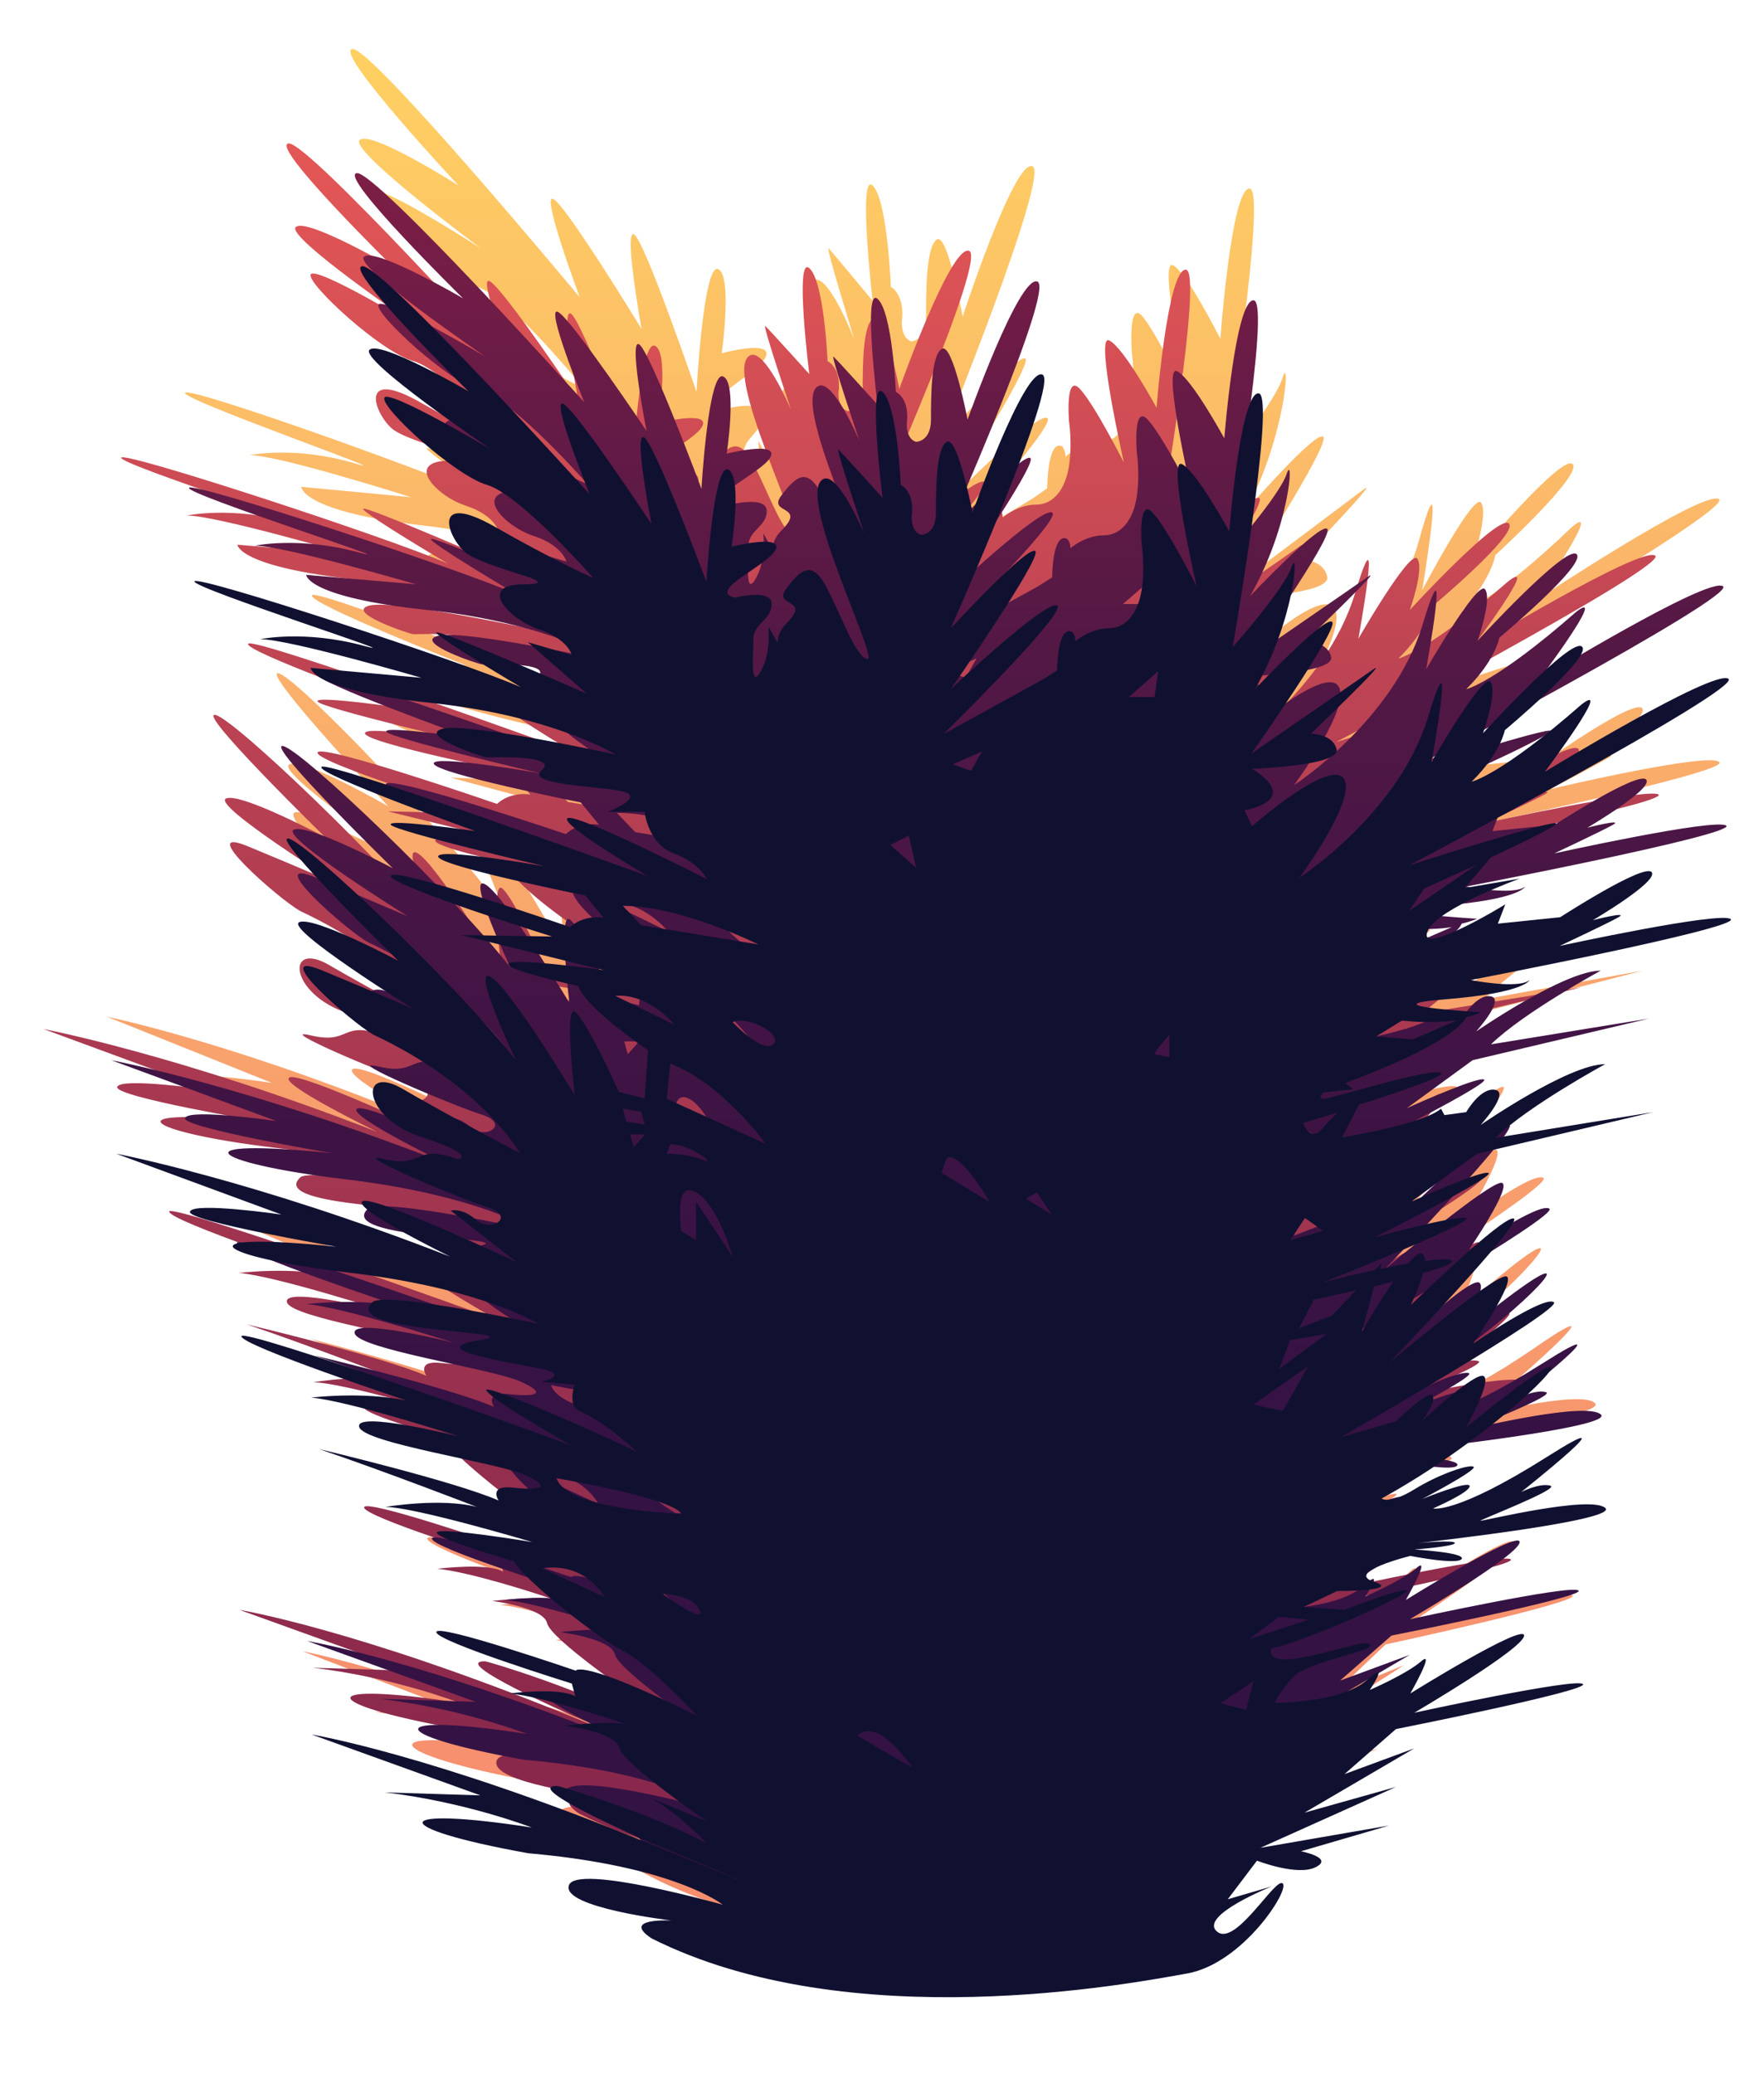
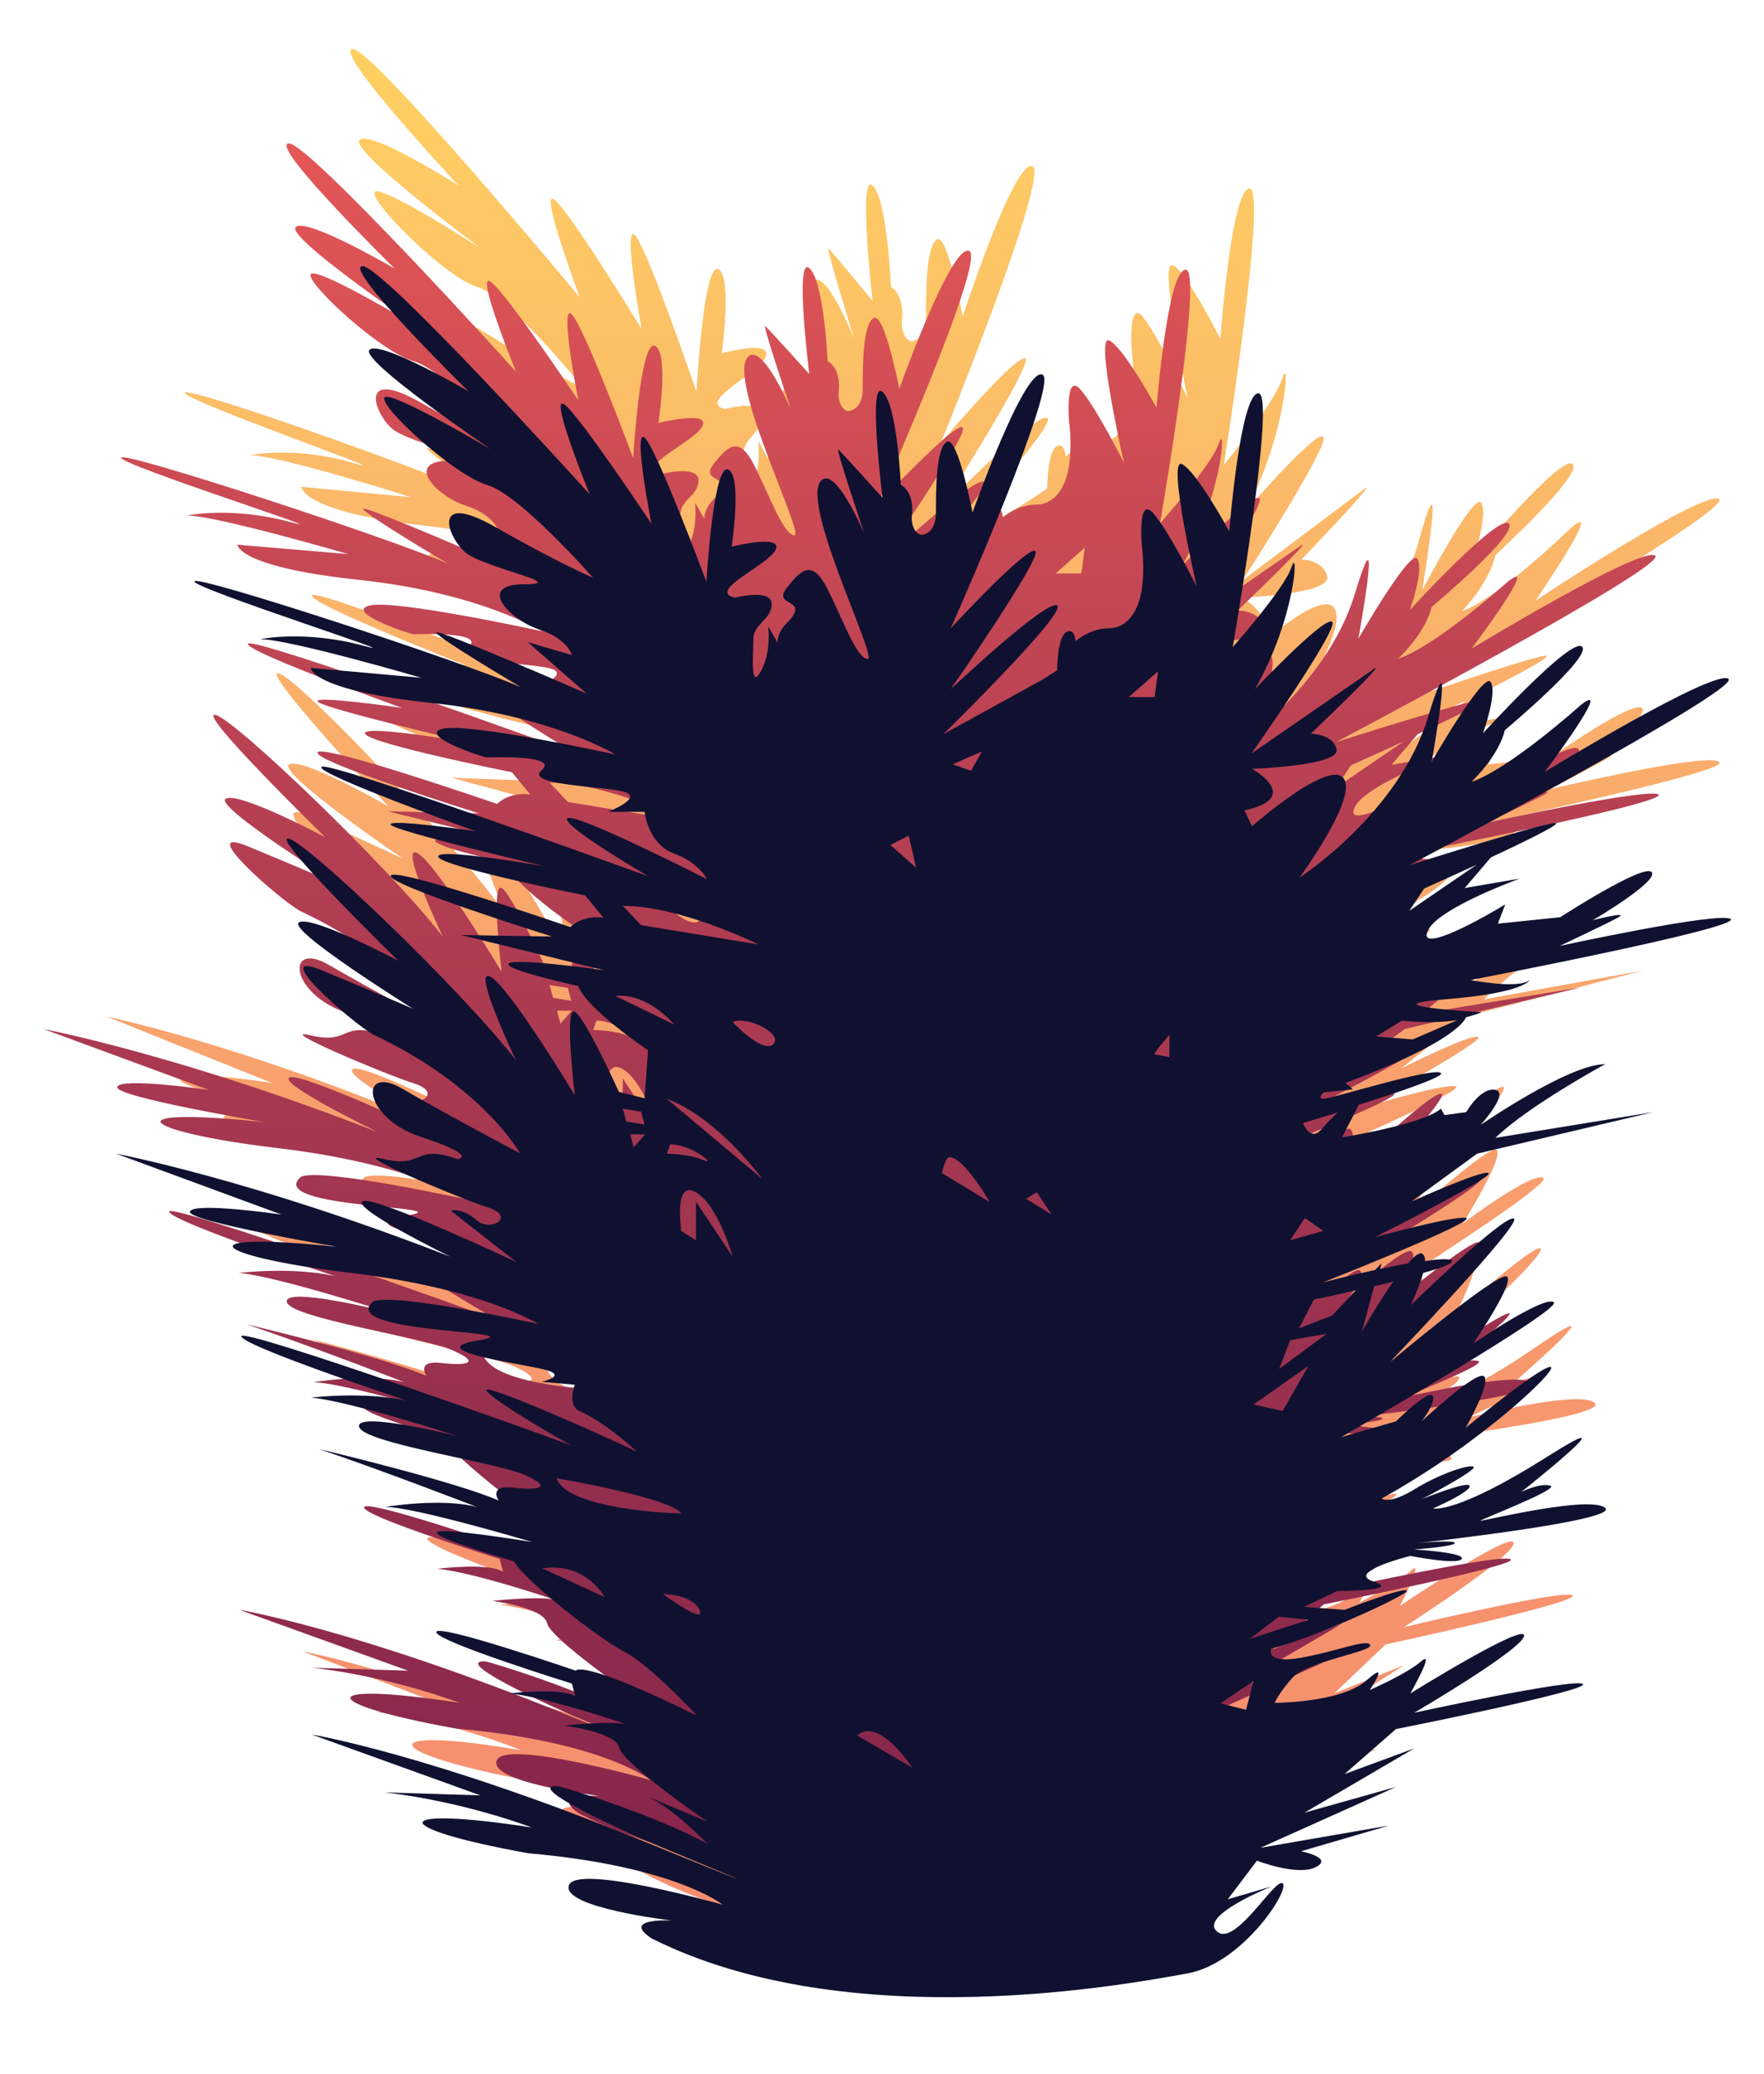
<svg xmlns="http://www.w3.org/2000/svg" version="1.1" id="Layer_1" x="0px" y="0px" viewBox="0 0 356.6 419.2" style="enable-background:new 0 0 356.6 419.2;" xml:space="preserve">
  <style type="text/css">
	.st0{fill:url(#SVGID_1_);}
	.st1{fill:url(#SVGID_2_);}
	.st2{fill:url(#SVGID_3_);}
	.st3{fill:#101131;}
</style>
  <g>
    <linearGradient id="SVGID_1_" gradientUnits="userSpaceOnUse" x1="-1310.684" y1="391.145" x2="-1310.684" y2="9.889" gradientTransform="matrix(1 0 0 1 1495.241 0)">
      <stop offset="0" style="stop-color:#F68E6E" />
      <stop offset="0.176" style="stop-color:#F6926E" />
      <stop offset="0.41" style="stop-color:#F89E6D" />
      <stop offset="0.677" style="stop-color:#FAB16B" />
      <stop offset="0.967" style="stop-color:#FECD63" />
      <stop offset="1" style="stop-color:#FFD061" />
    </linearGradient>
    <path class="st0" d="M313.4,159.5c0,0,9.6-5,11.9-6.4c2.2-1.4-5.2,0.7-5.2,0.7s13.3-8.5,11.9-10.6c-1.5-2.1-18.5,9.9-18.5,9.9   l-12.6,1.4l1.5-4.2c-7.4,5-17.8,10.6-15.6,5.7c2.2-5,18.5-11.3,18.5-11.3l-11.1,2.1l5.3-6.7c6.5-3.3,12.9-6.7,13.2-7.4   c0.7-1.4-29.7,9.2-29.7,9.2s67.5-38.9,64.5-41c-3-2.1-37.1,20.5-37.1,20.5s14.1-20.5,7.4-14.9c-16.3,15.6-22.2,17-22.2,17   c5.9-6.4,6.7-11.3,6.7-11.3s17.8-16.3,15.6-18.4c-2.2-2.1-20,19.1-20,19.1s3-9.2,1.5-11.3c-1.5-2.1-11.9,17.7-11.9,17.7   s5.2-31.1-0.7-9.9c-5.9,21.2-26,35.4-26,35.4s11.9-17.7,8.9-21.9c-3-4.2-18.5,10.6-18.5,10.6l-1.5-3.5c11.9-2.8,1.5-9.2,1.5-9.2   s17.8-0.7,17.1-4.2s-5.2-3.5-5.2-3.5s16.3-17,12.6-14.2s-24.5,18.4-24.5,18.4s17.8-27.6,16.3-29c-1.5-1.4-15.6,14.9-15.6,14.9   c8.2-15.6,8.9-31.8,7.4-26.9c-1.5,5-11.9,17.7-11.9,17.7s8.9-55.9,5.2-55.9s-5.9,30.4-5.9,30.4s-6.7-13.4-9.6-14.9   c-3-1.4,3,26.9,3,26.9S234,67.6,231,64s-2.2,7.1-2.2,7.1s0.7,5,0,9.9c-0.7,5-3,8.5-6.7,8.5c-3.7,0-6.7,2.8-6.7,2.8   c0-1.4-0.7-2.1-0.7-2.1c-3-1.4-3,8.5-3,8.5l-3,2.1l-20,12c0,0,25.2-26.9,23-28.3c-2.2-1.4-21.5,18.4-21.5,18.4s18.5-29,17.1-30.4   c-1.5-1.4-17.1,17-17.1,17s22.2-54.5,18.5-55.9c-3.7-1.4-14.1,30.4-14.1,30.4s-3-17-5.2-15.6c-2.2,1.4-2.2,10.6-2.2,15.6   c0,5-3,5-3,5s-1.9-0.4-1.9-3.9c0.7-5.7-2.2-7.1-2.2-7.1s-0.7-17.7-3.7-20.5c-3-2.8,0,23.3,0,23.3s-8.2-9.9-8.9-10.6   c-0.7-0.7,5.2,18.4,5.2,18.4s-5.2-13.4-8.2-12c-5.9,2.8,11.1,39.6,8.9,39.6c-2.2,0-5.2-9.2-8.2-15.6c-3-6.4-5.2-4.2-8.2,0   c-3,4.2,5.2,2.1,0,7.8c-1.3,1.4-1.8,2.9-1.8,4.3l-1.9-3.6c0,0,0.7,5.7-1.5,9.9c-2.2,4.2-1.5-3.5-1.5-7.1s3.7-4.2,3.7-7.8   s-7.4-1.4-7.4-1.4c-5.9-1.4,6.7-7.1,8.2-10.6s-8.9-0.7-8.9-0.7s2.2-15.6-0.7-17c-3-1.4-4.4,24.8-4.4,24.8s-10.4-30.4-12.6-31.8   c-2.2-1.4,1.5,19.1,1.5,19.1S115,42.4,112,40.3c-3-2.1,5.2,19.8,5.2,19.8S74.9,9.2,71.2,9.9c-3.7,0.7,21.5,27.6,21.5,27.6   s-17.8-11.3-20-9.2c-2.2,2.1,24.5,21.9,24.5,21.9S76.4,36.8,75.7,38.9s14.1,17,20.8,19.1c6.7,2.1,21.5,20.5,21.5,20.5   s-7.4-3.5-20-11.3s-9.6,2.1-5.9,5.7c3.7,3.5,21.5,7.1,11.9,7.1s-3,7.8,3,9.9c5.9,2.1,6.7,5.7,6.7,5.7l-8.9-2.8l11.9,11.3   c0,0-31.1-14.9-30.4-13.4c0.7,1.4,17.1,12,17.1,12c-11.9-5.7-65.3-24.8-66-23.3c-0.7,1.4,46,17.7,34.1,14.2S50.5,92,50.5,92   c5.9,0,32.6,8.5,32.6,8.5l-22.2-2.1c0,0,0,5,24.5,7.8s37.1,11.3,37.1,11.3s-29.7-7.1-34.9-5.7c-5.2,1.4,8.2,6.4,8.9,6.4   s14.8-0.7,11.1,2.8c-3.7,3.5,14.1,3.5,17.1,5c3,1.4-3.7,4.2-3.7,4.2h7.4c0,0,0.7,7.1,5.9,9.2c5.2,2.1,6.7,5.7,6.7,5.7   s-26.7-14.9-28.2-13.4s16.3,12.7,16.3,12.7s-64.5-25.5-66-24.1c-1.5,1.4,31.1,14.2,31.1,14.2s-17.8-2.8-17.1-1.4s31.1,9.2,31.1,9.2   s-22.2-4.2-21.5-2.1s29.7,8.5,29.7,8.5l3.7,5c-4.4-0.7-6.7,2.1-6.7,2.1s-35.6-13.4-36.3-11.3s32.6,13.4,32.6,13.4l-18.5-0.7   l28.9,7.8c0,0-18.5-2.8-19.3-1.4s14.1,5,14.1,5c1.5,5,14.1,14.2,14.1,14.2l-0.7,10.6l-5.2-1.4c0,0-6.7-16.3-8.9-17.7   c-2.2-1.4,0,18.4,0,18.4s-13.3-24.1-17.1-26.2c-3.7-2.1,5.2,18.4,5.2,18.4c-11.1-15.6-42.3-48.1-46-48.8   c-3.7-0.7,22.2,26.9,22.2,26.9s-17.1-9.9-20-8.5c-3,1.4,23,19.1,23,19.1s-7.4-3.5-18.5-8.5c-11.1-5,5.9,11.3,10.4,14.2   c22.2,11.3,29.7,26.2,29.7,26.2s-14.8-8.5-23.7-14.2c-8.9-5.7-8.2,6.4,3.7,10.6c11.9,4.2,7.4,5,7.4,5c-8.9-3.5-6.7,2.1-14.8,0   s14.8,8.5,20.8,10.6c5.9,2.1,0.7,5.7-2.2,2.8c-3-2.8-5.2-2.1-5.2-2.1l13.3,11.3c0,0-28.9-14.9-31.1-13.4c-2.2,1.4,17.8,12,17.8,12   c-40-17-67.5-22.6-67.5-22.6l33.4,13.4c0,0-17.8-2.8-18.5-0.7c-0.7,2.1,29.7,7.8,29.7,7.8c-31.1-3.5-25.2,2.1,2.2,5.7   s38.6,11.3,38.6,11.3s-29.7-7.1-33.4-5c-7.4,7.1,33.4,6.4,21.5,8.5c-11.9,2.1,6.7,5,12.6,6.4c5.9,1.4,0,2.8,0,2.8l6.7,0.7   c0,0-1.5,4.2,0.7,5.7c5.9,2.8,11.9,9.2,11.9,9.2c-2.2-1.4-32.6-16.3-30.4-13.4c2.2,2.8,17.1,12,17.1,12c-3-1.4-66.7-26.2-66.7-24.1   s33.4,14.2,33.4,14.2c-8.9-2.1-19.3-0.7-19.3-0.7c7.4,0.7,29.7,8.5,29.7,8.5s-20.8-5.7-20-2.1c0.7,3.5,27.4,7.8,33.4,10.6   c5.9,2.8,3,3.5-2.2,2.8c-5.2-0.7-3,2.8-3,2.8c-8.9-4.2-36.3-11.3-36.3-11.3c13.3,5,31.9,12.7,31.9,12.7c-7.4-2.1-18.5,0-18.5,0   c5.9,0,29.7,7.8,29.7,7.8s-19.3-3.5-19.3-2.1c0,1.4,15.6,6.4,15.6,6.4c2.2,4.2,17.1,17,22.2,19.8s14.8,14.2,14.8,14.2   c-23.7-12.7-24.5-9.9-24.5-9.9s-28.2-10.6-28.2-8.5s27.4,11.3,27.4,11.3l0.7,2.8c-3-2.1-13.3-0.7-13.3-0.7   c6.4,0.6,19.8,5.4,23.5,6.7c-3.5-0.8-12.4,0.4-12.4,0.4s10.4,1.4,11.1,5c0.7,3.5,17.8,16.3,17.8,16.3l-12-5.4   c5.1,2.5,12,10.4,12,10.4c-10.4-6.4-29.7-12.7-30.4-12.7c-7.3,0,17.8,12,17.8,12s42.3,19.1-0.7,0c-43-19.1-66.7-23.3-66.7-23.3   L95,346.7L75.7,346c16.3,2.1,29.7,7.8,29.7,7.8c-28.9-5-29.7,0-0.7,5.7c29.7,2.8,39.3,11.3,39.3,11.3s-29.7-9.2-31.1-4.2   s20.8,7.8,20.8,7.8s-10.4-0.7-4.1,3.9c40,21.9,97.1,9.9,108.3,7.8s20.8-18.4,19.3-19.8c-1.5-1.4-9.6,14.2-13.3,10.6   c-3.7-3.5,11.1-9.9,11.1-9.9l-8.9,2.8l5.9-8.5c0,0,8.2,3.5,11.9,1.4c3.7-2.1-3-3.5-3-3.5l17.8-5.7l-26,5l27.4-13.4l-18.5,5.7   l22.2-14.2l-14.1,5.7l10.4-9.9c0,0,39.3-8.5,37.8-9.9c-1.5-1.4-34.1,6.4-34.1,6.4s22.2-14.2,22.2-17c0-2.8-23,12.7-23,12.7   s5.2-9.9,2.2-7.1s-10.4,6.4-10.4,6.4s4.4-7.1-0.7-2.1c-5.2,5-18.5,5-18.5,5s0.7-2.1,3.7-5.7c3-3.5,16.3-5.7,15.6-7.1   c-0.7-1.4-6.7,1.4-14.1,2.8c-7.4,1.4-5.9-2.1-5.9-2.1c6.7-1.4,28.2-12,27.4-12.7c-0.7-0.7-12.6,4.2-12.6,4.2l-8.2-0.7l6.7-3.5   c0,0,13.3,0,7.4-2.1c-5.9-2.1,7.4-5.7,7.4-5.7s9.6,2.1,10.4,0.7c0.7-1.4-9.6-2.1-9.6-2.1s8.2-0.7,8.2-1.4s-7.4,0-7.4,0   s40.8-5,37.8-7.8c-3-2.8-24.5,2.8-25.2,2.8s16.3-7.1,14.1-7.8c-2.2-0.7-5.9,1.4-5.9,1.4s23.7-20.5,5.2-7.8   c-18.5,12.7-23,11.3-23,11.3s7.4-3.5,7.4-5c0-1.4-9.6,2.8-9.6,2.8s11.1-6.4,10.4-7.1c-0.7-0.7-6.7,1.4-11.9,5   c-5.2,3.5-6.7,2.1-6.7,2.1c20-12,36.3-29,34.1-29c-2.2,0-17.1,13.4-17.1,13.4s5.2-9.9,3.7-11.3c-1.5-1.4-12.6,9.9-12.6,9.9   s3-4.2,2.2-5.7s-7.4,5.7-7.4,5.7l-11.1,3.5c0,0,45.2-28.3,43-29.7c-2.2-1.4-16.3,9.2-16.3,9.2s8.9-14.2,6.7-14.9   c-2.2-0.7-23.7,19.1-23.7,19.1s27.4-31.1,25.2-31.8c-2.2-0.7-20.8,19.1-20.8,19.1s1.7-3.9,2.5-7.1c4-1.2,6.6-2.3,5.7-2.8   c-0.7-0.4-2.7-0.2-5.3,0.2c0-0.8-0.2-1.3-0.6-1.6c-0.6-0.4-1.7,0.6-2.9,2.2c-1.8,0.4-3.7,0.8-5.6,1.2l0.3-1.3l-1.3,1.5   c-5.6,1.3-10.5,2.7-10.5,2.7s31.1-13.4,28.9-14.2c-2.2-0.7-18.5,4.2-18.5,4.2s24.5-13.4,23-14.2c-1.5-0.7-15.6,6.4-15.6,6.4   l13.3-10.6l35.6-9.2L300,202c6.7-7.1,22.2-16.3,22.2-16.3c-7.4,0-25.2,13.4-25.2,13.4s5.9-7.1,3-7.8c-3-0.7-5.9,5-5.9,5l-4.4,0.7   l-0.7-1.4c-3.7,3.5-20,6.4-20,6.4l3.4-7.1c8-2.7,17.4-6.2,16.6-7c-1.5-1.4-22.2,5.7-23.7,5.7c-1.5,0,0-1.4,0-1.4l5.9-0.7l-1.5-1.4   c20.4-8.3,23.8-13.1,24.4-14.5c2.1-0.5,3.1-1.1,3.1-1.1s-23.7-1.4-7.4-2.8s17.1-4.2,17.1-4.2c-2.2,2.1-11.9,0-11.9,0   s54.1-11.3,52.6-13.4C346,151.8,313.4,159.5,313.4,159.5z M151.3,159.2l-23.7-4.2l-3.7-4.2C135.8,150.7,151.3,159.2,151.3,159.2z    M122.4,170.5c6.7-0.7,11.9,6.4,11.9,6.4L122.4,170.5z M124.6,198.1l-0.7-2.8l3.7,0.7l0.7,2.8L124.6,198.1z M126.1,203.8l-0.7-2.8   h3L126.1,203.8z M107.6,296.4c8.9-1.4,12.6,6.4,12.6,6.4L107.6,296.4z M110.5,276.6c0,0,23,4.2,25.2,7.8   C135.8,284.4,112.8,283.7,110.5,276.6z M132.8,205.2l0.7-2.1c4.4,0,9.6,5,6.7,3.5S132.8,205.2,132.8,205.2z M132,302.1   c0,0,5.9,0,7.4,3.5C140.9,309.2,132,302.1,132,302.1z M138.7,215.8v8.5l-3-2.1c0-0.7-1.5-11.3,3-8.5c4.4,2.8,7.4,14.2,7.4,14.2   L138.7,215.8z M132.8,193.1l0.7-7.8c10.4,4.2,19.3,17.7,19.3,17.7L132.8,193.1z M154.3,181.1c-2.2,2.1-8.2-5-8.2-5   C149.1,174.8,156.5,179,154.3,181.1z M171.3,333.2c4.4-4.2,11.1,7.1,11.1,7.1L171.3,333.2z M178,137.3l3.7-2.1l1.5,7.1L178,137.3z    M196.6,116.7l-2.2,4.2l-3.7-1.4L196.6,116.7z M188.4,209.4c0,0,0.7-3.5,1.5-3.5c3,0,8.2,9.9,8.2,9.9L188.4,209.4z M205.5,215.1   l2.2-1.4l3,5L205.5,215.1z M232.2,99l-0.7,5.7h-5.2L232.2,99z M234.4,183.9l-3-0.7c0-0.7,3-4.2,3-4.2V183.9z M250,327.6l-5.2-1.4   l6.7-5L250,327.6z M262.6,307.8l-11.9,4.2l5.9-5L262.6,307.8z M257.4,261.8l-5.9-1.4l11.1-8.5L257.4,261.8z M256.6,252.6l2.2-6.4   l7.4-1.4L256.6,252.6z M275.8,234.4c1.3-0.3,2.6-0.7,3.9-1c-3.2,4.9-6.4,11.1-6.4,11.1L275.8,234.4z M272.1,235.3l-4.8,5.6   l-6.7,2.8l3-6.4C263.7,237.4,267.4,236.5,272.1,235.3z M258.8,224.3l3-5l3.7,2.8L258.8,224.3z M268.4,196.2   c-1.1,1.1-2.3,2.5-3.3,3.7c-2.2,2.8-3.7-1.4-3.7-1.4S264.4,197.5,268.4,196.2z M292.7,175.8l-9,4.3l-7.4-0.7l5.2-3.5   C286.5,176.5,290.2,176.2,292.7,175.8z M282.9,151.8l3-5c0,0,4.9-2.4,10.6-5.3L282.9,151.8z" />
    <linearGradient id="SVGID_2_" gradientUnits="userSpaceOnUse" x1="-1323.537" y1="379.067" x2="-1323.537" y2="28.842" gradientTransform="matrix(1 0 0 1 1495.241 0)">
      <stop offset="0" style="stop-color:#86264B" />
      <stop offset="0.231" style="stop-color:#942E4E" />
      <stop offset="0.661" style="stop-color:#BA4253" />
      <stop offset="1" style="stop-color:#E45756" />
    </linearGradient>
    <path class="st1" d="M300.5,166.3c0,0,9.6-4.5,11.9-5.8c2.2-1.3-5.2,0.6-5.2,0.6s13.3-7.8,11.9-9.7c-1.5-1.9-18.5,9.1-18.5,9.1   l-12.6,1.3l1.5-3.9c-7.4,4.5-17.8,9.7-15.6,5.2c2.2-4.5,18.5-10.4,18.5-10.4l-11.1,1.9l5.3-6.2c6.5-3,12.9-6.2,13.2-6.8   c0.7-1.3-29.7,8.4-29.7,8.4s67.5-35.7,64.5-37.7c-3-1.9-37.1,18.8-37.1,18.8s14.1-18.8,7.4-13.6c-16.3,14.3-22.2,15.6-22.2,15.6   c5.9-5.8,6.7-10.4,6.7-10.4s17.8-14.9,15.6-16.9c-2.2-1.9-20,17.5-20,17.5s3-8.4,1.5-10.4c-1.5-1.9-11.9,16.2-11.9,16.2   s5.2-28.6-0.7-9.1s-26,32.5-26,32.5s11.9-16.2,8.9-20.1c-3-3.9-18.5,9.7-18.5,9.7l-1.5-3.2c11.9-2.6,1.5-8.4,1.5-8.4   s17.8-0.6,17.1-3.9c-0.7-3.2-5.2-3.2-5.2-3.2s16.3-15.6,12.6-13c-3.7,2.6-24.5,16.9-24.5,16.9s17.8-25.3,16.3-26.6   c-1.5-1.3-15.6,13.6-15.6,13.6c8.2-14.3,8.9-29.2,7.4-24.7c-1.5,4.5-11.9,16.2-11.9,16.2s8.9-51.3,5.2-51.3   c-3.7,0-5.9,27.9-5.9,27.9s-6.7-12.3-9.6-13.6s3,24.7,3,24.7s-5.9-11.7-8.9-14.9s-2.2,6.5-2.2,6.5s0.7,4.5,0,9.1   c-0.7,4.5-3,7.8-6.7,7.8c-3.7,0-6.7,2.6-6.7,2.6c0-1.3-0.7-1.9-0.7-1.9c-3-1.3-3,7.8-3,7.8l-3,1.9l-20,11c0,0,25.2-24.7,23-26   c-2.2-1.3-21.5,16.9-21.5,16.9s18.5-26.6,17.1-27.9S177.4,102,177.4,102s22.2-50,18.5-51.3c-3.7-1.3-14.1,27.9-14.1,27.9   s-3-15.6-5.2-14.3c-2.2,1.3-2.2,9.7-2.2,14.3c0,4.5-3,4.5-3,4.5s-1.9-0.3-1.9-3.6c0.7-5.2-2.2-6.5-2.2-6.5s-0.7-16.2-3.7-18.8   s0,21.4,0,21.4s-8.2-9.1-8.9-9.7c-0.7-0.6,5.2,16.9,5.2,16.9s-5.2-12.3-8.2-11c-5.9,2.6,11.1,36.4,8.9,36.4   c-2.2,0-5.2-8.4-8.2-14.3c-3-5.8-5.2-3.9-8.2,0s5.2,1.9,0,7.1c-1.3,1.3-1.8,2.6-1.8,3.9l-1.9-3.3c0,0,0.7,5.2-1.5,9.1   c-2.2,3.9-1.5-3.2-1.5-6.5s3.7-3.9,3.7-7.1s-7.4-1.3-7.4-1.3c-5.9-1.3,6.7-6.5,8.2-9.7c1.5-3.2-8.9-0.6-8.9-0.6s2.2-14.3-0.7-15.6   c-3-1.3-4.4,22.7-4.4,22.7s-10.4-27.9-12.6-29.2c-2.2-1.3,1.5,17.5,1.5,17.5s-14.8-22.1-17.8-24c-3-1.9,5.2,18.2,5.2,18.2   s-42.3-46.8-46-46.1c-3.7,0.6,21.5,25.3,21.5,25.3s-17.8-10.4-20-8.4c-2.2,1.9,24.5,20.1,24.5,20.1S63.6,53.5,62.8,55.5   C62.1,57.4,76.9,71.1,83.6,73s21.5,18.8,21.5,18.8s-7.4-3.2-20-10.4s-9.6,1.9-5.9,5.2c3.7,3.2,21.5,6.5,11.9,6.5s-3,7.1,3,9.1   c5.9,1.9,6.7,5.2,6.7,5.2l-8.9-2.6l11.9,10.4c0,0-31.1-13.6-30.4-12.3c0.7,1.3,17.1,11,17.1,11c-11.9-5.2-65.3-22.7-66-21.4   c-0.7,1.3,46,16.2,34.1,13s-20.8-1.3-20.8-1.3c5.9,0,32.6,7.8,32.6,7.8L48,110.1c0,0,0,4.5,24.5,7.1c24.5,2.6,37.1,10.4,37.1,10.4   s-29.7-6.5-34.9-5.2s8.2,5.8,8.9,5.8s14.8-0.6,11.1,2.6c-3.7,3.2,14.1,3.2,17.1,4.5c3,1.3-3.7,3.9-3.7,3.9h7.4c0,0,0.7,6.5,5.9,8.4   c5.2,1.9,6.7,5.2,6.7,5.2s-26.7-13.6-28.2-12.3c-1.5,1.3,16.3,11.7,16.3,11.7s-64.5-23.4-66-22.1c-1.5,1.3,31.1,13,31.1,13   s-17.8-2.6-17.1-1.3c0.7,1.3,31.1,8.4,31.1,8.4s-22.2-3.9-21.5-1.9s29.7,7.8,29.7,7.8l3.7,4.5c-4.4-0.6-6.7,1.9-6.7,1.9   s-35.6-12.3-36.3-10.4s32.6,12.3,32.6,12.3L78.4,164l28.9,7.1c0,0-18.5-2.6-19.3-1.3s14.1,4.5,14.1,4.5c1.5,4.5,14.1,13,14.1,13   l-0.7,9.7l-5.2-1.3c0,0-6.7-14.9-8.9-16.2c-2.2-1.3,0,16.9,0,16.9s-13.3-22.1-17.1-24c-3.7-1.9,5.2,16.9,5.2,16.9   c-11.1-14.3-42.3-44.2-46-44.8s22.2,24.7,22.2,24.7s-17.1-9.1-20-7.8c-3,1.3,23,17.5,23,17.5s-7.4-3.2-18.5-7.8s5.9,10.4,10.4,13   c22.2,10.4,29.7,24,29.7,24s-14.8-7.8-23.7-13c-8.9-5.2-8.2,5.8,3.7,9.7s7.4,4.5,7.4,4.5c-8.9-3.2-6.7,1.9-14.8,0   s14.8,7.8,20.8,9.7s0.7,5.2-2.2,2.6s-5.2-1.9-5.2-1.9l13.3,10.4c0,0-28.9-13.6-31.1-12.3c-2.2,1.3,17.8,11,17.8,11   c-40-15.6-67.5-20.8-67.5-20.8l33.4,12.3c0,0-17.8-2.6-18.5-0.6s29.7,7.1,29.7,7.1c-31.1-3.2-25.2,1.9,2.2,5.2   c27.4,3.2,38.6,10.4,38.6,10.4s-29.7-6.5-33.4-4.5c-7.4,6.5,33.4,5.8,21.5,7.8s6.7,4.5,12.6,5.8c5.9,1.3,0,2.6,0,2.6l6.7,0.6   c0,0-1.5,3.9,0.7,5.2c5.9,2.6,11.9,8.4,11.9,8.4c-2.2-1.3-32.6-14.9-30.4-12.3c2.2,2.6,17.1,11,17.1,11c-3-1.3-66.7-24-66.7-22.1   s33.4,13,33.4,13c-8.9-1.9-19.3-0.6-19.3-0.6c7.4,0.6,29.7,7.8,29.7,7.8s-20.8-5.2-20-1.9c0.7,3.2,27.4,7.1,33.4,9.7s3,3.2-2.2,2.6   c-5.2-0.6-3,2.6-3,2.6c-8.9-3.9-36.3-10.4-36.3-10.4c13.3,4.5,31.9,11.7,31.9,11.7c-7.4-1.9-18.5,0-18.5,0c5.9,0,29.7,7.1,29.7,7.1   s-19.3-3.2-19.3-1.9s15.6,5.8,15.6,5.8c2.2,3.9,17.1,15.6,22.2,18.2c5.2,2.6,14.8,13,14.8,13c-23.7-11.7-24.5-9.1-24.5-9.1   s-28.2-9.7-28.2-7.8s27.4,10.4,27.4,10.4l0.7,2.6c-3-1.9-13.3-0.6-13.3-0.6c6.4,0.6,19.8,4.9,23.5,6.2c-3.5-0.7-12.4,0.3-12.4,0.3   s10.4,1.3,11.1,4.5c0.7,3.2,17.8,14.9,17.8,14.9l-12-5c5.1,2.3,12,9.5,12,9.5c-10.4-5.8-29.7-11.7-30.4-11.7   c-7.3,0,17.8,11,17.8,11s42.3,17.5-0.7,0c-43-17.5-66.7-21.4-66.7-21.4l34.1,12.3l-19.3-0.6c16.3,1.9,29.7,7.1,29.7,7.1   c-28.9-4.5-29.7,0-0.7,5.2c29.7,2.6,39.3,10.4,39.3,10.4s-29.7-8.4-31.1-3.9c-1.5,4.5,20.8,7.1,20.8,7.1s-10.4-0.6-4.1,3.6   c40,20.1,97.1,9.1,108.3,7.1s20.8-16.9,19.3-18.2c-1.5-1.3-9.6,13-13.3,9.7c-3.7-3.2,11.1-9.1,11.1-9.1l-8.9,2.6l5.9-7.8   c0,0,8.2,3.2,11.9,1.3c3.7-1.9-3-3.2-3-3.2l17.8-5.2l-26,4.5l27.4-12.3l-18.5,5.2l22.2-13l-14.1,5.2l10.4-9.1   c0,0,39.3-7.8,37.8-9.1c-1.5-1.3-34.1,5.8-34.1,5.8s22.2-13,22.2-15.6c0-2.6-23,11.7-23,11.7s5.2-9.1,2.2-6.5   c-3,2.6-10.4,5.8-10.4,5.8s4.4-6.5-0.7-1.9c-5.2,4.5-18.5,4.5-18.5,4.5s0.7-1.9,3.7-5.2c3-3.2,16.3-5.2,15.6-6.5s-6.7,1.3-14.1,2.6   c-7.4,1.3-5.9-1.9-5.9-1.9c6.7-1.3,28.2-11,27.4-11.7c-0.7-0.6-12.6,3.9-12.6,3.9l-8.2-0.6l6.7-3.2c0,0,13.3,0,7.4-1.9   s7.4-5.2,7.4-5.2s9.6,1.9,10.4,0.6c0.7-1.3-9.6-1.9-9.6-1.9s8.2-0.6,8.2-1.3c0-0.6-7.4,0-7.4,0s40.8-4.5,37.8-7.1   s-24.5,2.6-25.2,2.6s16.3-6.5,14.1-7.1c-2.2-0.6-5.9,1.3-5.9,1.3s23.7-18.8,5.2-7.1c-18.5,11.7-23,10.4-23,10.4s7.4-3.2,7.4-4.5   c0-1.3-9.6,2.6-9.6,2.6s11.1-5.8,10.4-6.5c-0.7-0.6-6.7,1.3-11.9,4.5c-5.2,3.2-6.7,1.9-6.7,1.9c20-11,36.3-26.6,34.1-26.6   c-2.2,0-17.1,12.3-17.1,12.3s5.2-9.1,3.7-10.4c-1.5-1.3-12.6,9.1-12.6,9.1s3-3.9,2.2-5.2s-7.4,5.2-7.4,5.2l-11.1,3.2   c0,0,45.2-26,43-27.3c-2.2-1.3-16.3,8.4-16.3,8.4s8.9-13,6.7-13.6c-2.2-0.6-23.7,17.5-23.7,17.5s27.4-28.6,25.2-29.2   s-20.8,17.5-20.8,17.5s1.7-3.6,2.5-6.5c4-1.1,6.6-2.1,5.7-2.6c-0.7-0.3-2.7-0.2-5.3,0.2c0-0.7-0.2-1.2-0.6-1.5   c-0.6-0.3-1.7,0.6-2.9,2c-1.8,0.3-3.7,0.7-5.6,1.1l0.3-1.2l-1.3,1.4c-5.6,1.2-10.5,2.5-10.5,2.5s31.1-12.3,28.9-13   s-18.5,3.9-18.5,3.9s24.5-12.3,23-13c-1.5-0.6-15.6,5.8-15.6,5.8l13.3-9.7l35.6-8.4l-31.9,5.2c6.7-6.5,22.2-14.9,22.2-14.9   c-7.4,0-25.2,12.3-25.2,12.3s5.9-6.5,3-7.1c-3-0.6-5.9,4.5-5.9,4.5l-4.4,0.6l-0.7-1.3c-3.7,3.2-20,5.8-20,5.8l3.4-6.6   c8-2.5,17.4-5.7,16.6-6.4c-1.5-1.3-22.2,5.2-23.7,5.2s0-1.3,0-1.3l5.9-0.6l-1.5-1.3c20.4-7.6,23.8-12,24.4-13.3   c2.1-0.5,3.1-1,3.1-1s-23.7-1.3-7.4-2.6c16.3-1.3,17.1-3.9,17.1-3.9c-2.2,1.9-11.9,0-11.9,0s54.1-10.4,52.6-12.3   C333.1,159.2,300.5,166.3,300.5,166.3z M138.5,166l-23.7-3.9l-3.7-3.9C122.9,158.2,138.5,166,138.5,166z M109.6,176.4   c6.7-0.6,11.9,5.8,11.9,5.8L109.6,176.4z M111.8,201.7l-0.7-2.6l3.7,0.6l0.7,2.6L111.8,201.7z M113.3,206.9l-0.7-2.6h3L113.3,206.9   z M94.7,292.1c8.9-1.3,12.6,5.8,12.6,5.8L94.7,292.1z M97.7,273.9c0,0,23,3.9,25.2,7.1C122.9,281,99.9,280.4,97.7,273.9z    M119.9,208.2l0.7-1.9c4.4,0,9.6,4.5,6.7,3.2C124.4,208.2,119.9,208.2,119.9,208.2z M119.2,297.3c0,0,5.9,0,7.4,3.2   C128.1,303.8,119.2,297.3,119.2,297.3z M125.9,218v7.8l-3-1.9c0-0.6-1.5-10.4,3-7.8c4.4,2.6,7.4,13,7.4,13L125.9,218z M119.9,197.2   l0.7-7.1c10.4,3.9,19.3,16.2,19.3,16.2L119.9,197.2z M141.4,186.1c-2.2,1.9-8.2-4.5-8.2-4.5C136.2,180.3,143.7,184.2,141.4,186.1z    M158.5,325.9c4.4-3.9,11.1,6.5,11.1,6.5L158.5,325.9z M165.2,145.8l3.7-1.9l1.5,6.5L165.2,145.8z M183.7,127l-2.2,3.9l-3.7-1.3   L183.7,127z M175.5,212.1c0,0,0.7-3.2,1.5-3.2c3,0,8.2,9.1,8.2,9.1L175.5,212.1z M192.6,217.3l2.2-1.3l3,4.5L192.6,217.3z    M219.3,110.7l-0.7,5.2h-5.2L219.3,110.7z M221.5,188.7l-3-0.6c0-0.6,3-3.9,3-3.9V188.7z M237.1,320.7l-5.2-1.3l6.7-4.5   L237.1,320.7z M249.7,302.5l-11.9,3.9l5.9-4.5L249.7,302.5z M244.5,260.2l-5.9-1.3l11.1-7.8L244.5,260.2z M243.8,251.8l2.2-5.8   l7.4-1.3L243.8,251.8z M263,235c1.3-0.3,2.6-0.6,3.9-1c-3.2,4.5-6.4,10.2-6.4,10.2L263,235z M259.3,235.9l-4.8,5.1l-6.7,2.6l3-5.8   C250.8,237.8,254.6,237,259.3,235.9z M246,225.8l3-4.5l3.7,2.6L246,225.8z M255.6,200c-1.1,1-2.3,2.3-3.3,3.4   c-2.2,2.6-3.7-1.3-3.7-1.3S251.6,201.2,255.6,200z M279.8,181.2l-9,3.9l-7.4-0.6l5.2-3.2C273.6,181.8,277.3,181.6,279.8,181.2z    M270.1,159.2l3-4.5c0,0,4.9-2.2,10.6-4.8L270.1,159.2z" />
    <linearGradient id="SVGID_3_" gradientUnits="userSpaceOnUse" x1="-1309.865" y1="385.211" x2="-1309.865" y2="34.985" gradientTransform="matrix(1 0 0 1 1495.241 0)">
      <stop offset="0" style="stop-color:#331244" />
      <stop offset="0.234" style="stop-color:#351244" />
      <stop offset="0.414" style="stop-color:#3B1344" />
      <stop offset="0.576" style="stop-color:#461545" />
      <stop offset="0.726" style="stop-color:#541845" />
      <stop offset="0.868" style="stop-color:#661B46" />
      <stop offset="1" style="stop-color:#7D1E46" />
    </linearGradient>
-     <path class="st2" d="M314.2,172.5c0,0,9.6-4.5,11.9-5.8c2.2-1.3-5.2,0.6-5.2,0.6s13.3-7.8,11.9-9.7c-1.5-1.9-18.5,9.1-18.5,9.1   l-12.6,1.3l1.5-3.9c-7.4,4.5-17.8,9.7-15.6,5.2c2.2-4.5,18.5-10.4,18.5-10.4l-11.1,1.9l5.3-6.2c6.5-3,12.9-6.2,13.2-6.8   c0.7-1.3-29.7,8.4-29.7,8.4s67.5-35.7,64.5-37.7s-37.1,18.8-37.1,18.8s14.1-18.8,7.4-13.6c-16.3,14.3-22.2,15.6-22.2,15.6   c5.9-5.8,6.7-10.4,6.7-10.4s17.8-14.9,15.6-16.9c-2.2-1.9-20,17.5-20,17.5s3-8.4,1.5-10.4c-1.5-1.9-11.9,16.2-11.9,16.2   s5.2-28.6-0.7-9.1c-5.9,19.5-26,32.5-26,32.5s11.9-16.2,8.9-20.1s-18.5,9.7-18.5,9.7l-1.5-3.2c11.9-2.6,1.5-8.4,1.5-8.4   s17.8-0.6,17.1-3.9c-0.7-3.2-5.2-3.2-5.2-3.2s16.3-15.6,12.6-13c-3.7,2.6-24.5,16.9-24.5,16.9s17.8-25.3,16.3-26.6   c-1.5-1.3-15.6,13.6-15.6,13.6c8.2-14.3,8.9-29.2,7.4-24.7c-1.5,4.5-11.9,16.2-11.9,16.2s8.9-51.3,5.2-51.3s-5.9,27.9-5.9,27.9   s-6.7-12.3-9.6-13.6c-3-1.3,3,24.7,3,24.7s-5.9-11.7-8.9-14.9s-2.2,6.5-2.2,6.5s0.7,4.5,0,9.1c-0.7,4.5-3,7.8-6.7,7.8   c-3.7,0-6.7,2.6-6.7,2.6c0-1.3-0.7-1.9-0.7-1.9c-3-1.3-3,7.8-3,7.8l-3,1.9l-20,11c0,0,25.2-24.7,23-26   c-2.2-1.3-21.5,16.9-21.5,16.9s18.5-26.6,17.1-27.9c-1.5-1.3-17.1,15.6-17.1,15.6s22.2-50,18.5-51.3c-3.7-1.3-14.1,27.9-14.1,27.9   s-3-15.6-5.2-14.3c-2.2,1.3-2.2,9.7-2.2,14.3c0,4.5-3,4.5-3,4.5s-1.9-0.3-1.9-3.6c0.7-5.2-2.2-6.5-2.2-6.5s-0.7-16.2-3.7-18.8   c-3-2.6,0,21.4,0,21.4s-8.2-9.1-8.9-9.7c-0.7-0.6,5.2,16.9,5.2,16.9s-5.2-12.3-8.2-11c-5.9,2.6,11.1,36.4,8.9,36.4   c-2.2,0-5.2-8.4-8.2-14.3c-3-5.8-5.2-3.9-8.2,0c-3,3.9,5.2,1.9,0,7.1c-1.3,1.3-1.8,2.6-1.8,3.9l-1.9-3.3c0,0,0.7,5.2-1.5,9.1   c-2.2,3.9-1.5-3.2-1.5-6.5s3.7-3.9,3.7-7.1s-7.4-1.3-7.4-1.3c-5.9-1.3,6.7-6.5,8.2-9.7s-8.9-0.6-8.9-0.6s2.2-14.3-0.7-15.6   c-3-1.3-4.4,22.7-4.4,22.7s-10.4-27.9-12.6-29.2c-2.2-1.3,1.5,17.5,1.5,17.5s-14.8-22.1-17.8-24c-3-1.9,5.2,18.2,5.2,18.2   S75.8,34.3,72.1,35c-3.7,0.6,21.5,25.3,21.5,25.3s-17.8-10.4-20-8.4C71.3,53.8,98,72,98,72S77.2,59.7,76.5,61.6   c-0.7,1.9,14.1,15.6,20.8,17.5c6.7,1.9,21.5,18.8,21.5,18.8s-7.4-3.2-20-10.4c-12.6-7.1-9.6,1.9-5.9,5.2c3.7,3.2,21.5,6.5,11.9,6.5   s-3,7.1,3,9.1c5.9,1.9,6.7,5.2,6.7,5.2l-8.9-2.6l11.9,10.4c0,0-31.1-13.6-30.4-12.3s17.1,11,17.1,11c-11.9-5.2-65.3-22.7-66-21.4   s46,16.2,34.1,13s-20.8-1.3-20.8-1.3c5.9,0,32.6,7.8,32.6,7.8l-22.2-1.9c0,0,0,4.5,24.5,7.1c24.5,2.6,37.1,10.4,37.1,10.4   s-29.7-6.5-34.9-5.2c-5.2,1.3,8.2,5.8,8.9,5.8s14.8-0.6,11.1,2.6c-3.7,3.2,14.1,3.2,17.1,4.5c3,1.3-3.7,3.9-3.7,3.9h7.4   c0,0,0.7,6.5,5.9,8.4c5.2,1.9,6.7,5.2,6.7,5.2s-26.7-13.6-28.2-12.3c-1.5,1.3,16.3,11.7,16.3,11.7s-64.5-23.4-66-22.1   c-1.5,1.3,31.1,13,31.1,13s-17.8-2.6-17.1-1.3s31.1,8.4,31.1,8.4s-22.2-3.9-21.5-1.9s29.7,7.8,29.7,7.8l3.7,4.5   c-4.4-0.6-6.7,1.9-6.7,1.9S78.7,156.5,78,158.5s32.6,12.3,32.6,12.3l-18.5-0.6l28.9,7.1c0,0-18.5-2.6-19.3-1.3   c-0.7,1.3,14.1,4.5,14.1,4.5c1.5,4.5,14.1,13,14.1,13l-0.7,9.7L124,202c0,0-6.7-14.9-8.9-16.2c-2.2-1.3,0,16.9,0,16.9   s-13.3-22.1-17.1-24c-3.7-1.9,5.2,16.9,5.2,16.9c-11.1-14.3-42.3-44.2-46-44.8c-3.7-0.6,22.2,24.7,22.2,24.7s-17.1-9.1-20-7.8   c-3,1.3,23,17.5,23,17.5s-7.4-3.2-18.5-7.8s5.9,10.4,10.4,13c22.2,10.4,29.7,24,29.7,24s-14.8-7.8-23.7-13   c-8.9-5.2-8.2,5.8,3.7,9.7s7.4,4.5,7.4,4.5c-8.9-3.2-6.7,1.9-14.8,0s14.8,7.8,20.8,9.7c5.9,1.9,0.7,5.2-2.2,2.6s-5.2-1.9-5.2-1.9   l13.3,10.4c0,0-28.9-13.6-31.1-12.3c-2.2,1.3,17.8,11,17.8,11c-40-15.6-67.5-20.8-67.5-20.8l33.4,12.3c0,0-17.8-2.6-18.5-0.6   c-0.7,1.9,29.7,7.1,29.7,7.1c-31.1-3.2-25.2,1.9,2.2,5.2c27.4,3.2,38.6,10.4,38.6,10.4s-29.7-6.5-33.4-4.5   c-7.4,6.5,33.4,5.8,21.5,7.8s6.7,4.5,12.6,5.8c5.9,1.3,0,2.6,0,2.6l6.7,0.6c0,0-1.5,3.9,0.7,5.2c5.9,2.6,11.9,8.4,11.9,8.4   c-2.2-1.3-32.6-14.9-30.4-12.3c2.2,2.6,17.1,11,17.1,11c-3-1.3-66.7-24-66.7-22.1s33.4,13,33.4,13c-8.9-1.9-19.3-0.6-19.3-0.6   c7.4,0.6,29.7,7.8,29.7,7.8s-20.8-5.2-20-1.9c0.7,3.2,27.4,7.1,33.4,9.7c5.9,2.6,3,3.2-2.2,2.6c-5.2-0.6-3,2.6-3,2.6   c-8.9-3.9-36.3-10.4-36.3-10.4c13.3,4.5,31.9,11.7,31.9,11.7c-7.4-1.9-18.5,0-18.5,0c5.9,0,29.7,7.1,29.7,7.1s-19.3-3.2-19.3-1.9   s15.6,5.8,15.6,5.8c2.2,3.9,17.1,15.6,22.2,18.2c5.2,2.6,14.8,13,14.8,13c-23.7-11.7-24.5-9.1-24.5-9.1s-28.2-9.7-28.2-7.8   s27.4,10.4,27.4,10.4l0.7,2.6c-3-1.9-13.3-0.6-13.3-0.6c6.4,0.6,19.8,4.9,23.5,6.2c-3.5-0.7-12.4,0.3-12.4,0.3s10.4,1.3,11.1,4.5   c0.7,3.2,17.8,14.9,17.8,14.9l-12-5c5.1,2.3,12,9.5,12,9.5c-10.4-5.8-29.7-11.7-30.4-11.7c-7.3,0,17.8,11,17.8,11s42.3,17.5-0.7,0   c-43-17.5-66.7-21.4-66.7-21.4l34.1,12.3l-19.3-0.6c16.3,1.9,29.7,7.1,29.7,7.1c-28.9-4.5-29.7,0-0.7,5.2   c29.7,2.6,39.3,10.4,39.3,10.4s-29.7-8.4-31.1-3.9s20.8,7.1,20.8,7.1s-10.4-0.6-4.1,3.6c40,20.1,97.1,9.1,108.3,7.1   s20.8-16.9,19.3-18.2c-1.5-1.3-9.6,13-13.3,9.7c-3.7-3.2,11.1-9.1,11.1-9.1l-8.9,2.6l5.9-7.8c0,0,8.2,3.2,11.9,1.3   c3.7-1.9-3-3.2-3-3.2l17.8-5.2l-26,4.5l27.4-12.3l-18.5,5.2l22.2-13l-14.1,5.2l10.4-9.1c0,0,39.3-7.8,37.8-9.1   c-1.5-1.3-34.1,5.8-34.1,5.8s22.2-13,22.2-15.6c0-2.6-23,11.7-23,11.7s5.2-9.1,2.2-6.5c-3,2.6-10.4,5.8-10.4,5.8s4.4-6.5-0.7-1.9   c-5.2,4.5-18.5,4.5-18.5,4.5s0.7-1.9,3.7-5.2c3-3.2,16.3-5.2,15.6-6.5c-0.7-1.3-6.7,1.3-14.1,2.6c-7.4,1.3-5.9-1.9-5.9-1.9   c6.7-1.3,28.2-11,27.4-11.7c-0.7-0.6-12.6,3.9-12.6,3.9l-8.2-0.6l6.7-3.2c0,0,13.3,0,7.4-1.9s7.4-5.2,7.4-5.2s9.6,1.9,10.4,0.6   c0.7-1.3-9.6-1.9-9.6-1.9s8.2-0.6,8.2-1.3c0-0.6-7.4,0-7.4,0s40.8-4.5,37.8-7.1s-24.5,2.6-25.2,2.6s16.3-6.5,14.1-7.1   c-2.2-0.6-5.9,1.3-5.9,1.3s23.7-18.8,5.2-7.1c-18.5,11.7-23,10.4-23,10.4s7.4-3.2,7.4-4.5c0-1.3-9.6,2.6-9.6,2.6s11.1-5.8,10.4-6.5   c-0.7-0.6-6.7,1.3-11.9,4.5c-5.2,3.2-6.7,1.9-6.7,1.9c20-11,36.3-26.6,34.1-26.6s-17.1,12.3-17.1,12.3s5.2-9.1,3.7-10.4   c-1.5-1.3-12.6,9.1-12.6,9.1s3-3.9,2.2-5.2s-7.4,5.2-7.4,5.2l-11.1,3.2c0,0,45.2-26,43-27.3c-2.2-1.3-16.3,8.4-16.3,8.4   s8.9-13,6.7-13.6c-2.2-0.6-23.7,17.5-23.7,17.5s27.4-28.6,25.2-29.2c-2.2-0.6-20.8,17.5-20.8,17.5s1.7-3.6,2.5-6.5   c4-1.1,6.6-2.1,5.7-2.6c-0.7-0.3-2.7-0.2-5.3,0.2c0-0.7-0.2-1.2-0.6-1.5c-0.6-0.3-1.7,0.6-2.9,2c-1.8,0.3-3.7,0.7-5.6,1.1l0.3-1.2   l-1.3,1.4c-5.6,1.2-10.5,2.5-10.5,2.5s31.1-12.3,28.9-13c-2.2-0.6-18.5,3.9-18.5,3.9s24.5-12.3,23-13c-1.5-0.6-15.6,5.8-15.6,5.8   l13.3-9.7l35.6-8.4l-31.9,5.2c6.7-6.5,22.2-14.9,22.2-14.9c-7.4,0-25.2,12.3-25.2,12.3s5.9-6.5,3-7.1s-5.9,4.5-5.9,4.5l-4.4,0.6   l-0.7-1.3c-3.7,3.2-20,5.8-20,5.8l3.4-6.6c8-2.5,17.4-5.7,16.6-6.4c-1.5-1.3-22.2,5.2-23.7,5.2s0-1.3,0-1.3l5.9-0.6l-1.5-1.3   c20.4-7.6,23.8-12,24.4-13.3c2.1-0.5,3.1-1,3.1-1s-23.7-1.3-7.4-2.6c16.3-1.3,17.1-3.9,17.1-3.9c-2.2,1.9-11.9,0-11.9,0   s54.1-10.4,52.6-12.3C346.8,165.3,314.2,172.5,314.2,172.5z M152.1,172.1l-23.7-3.9l-3.7-3.9C136.6,164.3,152.1,172.1,152.1,172.1z    M123.2,182.5c6.7-0.6,11.9,5.8,11.9,5.8L123.2,182.5z M125.4,207.9l-0.7-2.6l3.7,0.6l0.7,2.6L125.4,207.9z M126.9,213.1l-0.7-2.6   h3L126.9,213.1z M108.4,298.2c8.9-1.3,12.6,5.8,12.6,5.8L108.4,298.2z M111.4,280c0,0,23,3.9,25.2,7.1   C136.6,287.2,113.6,286.5,111.4,280z M133.6,214.4l0.7-1.9c4.4,0,9.6,4.5,6.7,3.2S133.6,214.4,133.6,214.4z M132.9,303.4   c0,0,5.9,0,7.4,3.2C141.8,309.9,132.9,303.4,132.9,303.4z M139.5,224.1v7.8l-3-1.9c0-0.6-1.5-10.4,3-7.8c4.4,2.6,7.4,13,7.4,13   L139.5,224.1z M133.6,203.3l0.7-7.1c10.4,3.9,19.3,16.2,19.3,16.2L133.6,203.3z M155.1,192.3c-2.2,1.9-8.2-4.5-8.2-4.5   C149.9,186.4,157.3,190.3,155.1,192.3z M172.2,332c4.4-3.9,11.1,6.5,11.1,6.5L172.2,332z M178.8,152l3.7-1.9l1.5,6.5L178.8,152z    M197.4,133.1l-2.2,3.9l-3.7-1.3L197.4,133.1z M189.2,218.3c0,0,0.7-3.2,1.5-3.2c3,0,8.2,9.1,8.2,9.1L189.2,218.3z M206.3,223.5   l2.2-1.3l3,4.5L206.3,223.5z M233,116.9l-0.7,5.2H227L233,116.9z M235.2,194.9l-3-0.6c0-0.6,3-3.9,3-3.9V194.9z M250.8,326.8   l-5.2-1.3l6.7-4.5L250.8,326.8z M263.4,308.6l-11.9,3.9l5.9-4.5L263.4,308.6z M258.2,266.4l-5.9-1.3l11.1-7.8L258.2,266.4z    M257.4,257.9l2.2-5.8l7.4-1.3L257.4,257.9z M276.6,241.2c1.3-0.3,2.6-0.6,3.9-1c-3.2,4.5-6.4,10.2-6.4,10.2L276.6,241.2z    M273,242.1l-4.8,5.1l-6.7,2.6l3-5.8C264.5,243.9,268.2,243.1,273,242.1z M259.7,231.9l3-4.5l3.7,2.6L259.7,231.9z M269.2,206.1   c-1.1,1-2.3,2.3-3.3,3.4c-2.2,2.6-3.7-1.3-3.7-1.3S265.2,207.3,269.2,206.1z M293.5,187.4l-9,3.9l-7.4-0.6l5.2-3.2   C287.3,188,291,187.8,293.5,187.4z M283.8,165.3l3-4.5c0,0,4.9-2.2,10.6-4.8L283.8,165.3z" />
-     <path class="st3" d="M315.3,191.2c0,0,9.6-4.5,11.9-5.8c2.2-1.3-5.2,0.6-5.2,0.6s13.3-7.8,11.9-9.7c-1.5-1.9-18.5,9.1-18.5,9.1   l-12.6,1.3l1.5-3.9c-7.4,4.5-17.8,9.7-15.6,5.2c2.2-4.5,18.5-10.4,18.5-10.4l-11.1,1.9l5.3-6.2c6.5-3,12.9-6.2,13.2-6.8   c0.7-1.3-29.7,8.4-29.7,8.4s67.5-35.7,64.5-37.7s-37.1,18.8-37.1,18.8s14.1-18.8,7.4-13.6c-16.3,14.3-22.2,15.6-22.2,15.6   c5.9-5.8,6.7-10.4,6.7-10.4s17.8-14.9,15.6-16.9s-20,17.5-20,17.5s3-8.4,1.5-10.4c-1.5-1.9-11.9,16.2-11.9,16.2s5.2-28.6-0.7-9.1   c-5.9,19.5-26,32.5-26,32.5s11.9-16.2,8.9-20.1c-3-3.9-18.5,9.7-18.5,9.7l-1.5-3.2c11.9-2.6,1.5-8.4,1.5-8.4s17.8-0.6,17.1-3.9   c-0.7-3.2-5.2-3.2-5.2-3.2s16.3-15.6,12.6-13S253,152.3,253,152.3s17.8-25.3,16.3-26.6c-1.5-1.3-15.6,13.6-15.6,13.6   c8.2-14.3,8.9-29.2,7.4-24.7c-1.5,4.5-11.9,16.2-11.9,16.2s8.9-51.3,5.2-51.3s-5.9,27.9-5.9,27.9s-6.7-12.3-9.6-13.6   c-3-1.3,3,24.7,3,24.7s-5.9-11.7-8.9-14.9s-2.2,6.5-2.2,6.5s0.7,4.5,0,9.1c-0.7,4.5-3,7.8-6.7,7.8c-3.7,0-6.7,2.6-6.7,2.6   c0-1.3-0.7-1.9-0.7-1.9c-3-1.3-3,7.8-3,7.8l-3,1.9l-20,11c0,0,25.2-24.7,23-26s-21.5,16.9-21.5,16.9s18.5-26.6,17.1-27.9   c-1.5-1.3-17.1,15.6-17.1,15.6s22.2-50,18.5-51.3c-3.7-1.3-14.1,27.9-14.1,27.9s-3-15.6-5.2-14.3c-2.2,1.3-2.2,9.7-2.2,14.3   s-3,4.5-3,4.5s-1.9-0.3-1.9-3.6c0.7-5.2-2.2-6.5-2.2-6.5s-0.7-16.2-3.7-18.8c-3-2.6,0,21.4,0,21.4s-8.2-9.1-8.9-9.7   c-0.7-0.6,5.2,16.9,5.2,16.9s-5.2-12.3-8.2-11c-5.9,2.6,11.1,36.4,8.9,36.4c-2.2,0-5.2-8.4-8.2-14.3c-3-5.8-5.2-3.9-8.2,0   c-3,3.9,5.2,1.9,0,7.1c-1.3,1.3-1.8,2.6-1.8,3.9l-1.9-3.3c0,0,0.7,5.2-1.5,9.1c-2.2,3.9-1.5-3.2-1.5-6.5c0-3.2,3.7-3.9,3.7-7.1   c0-3.2-7.4-1.3-7.4-1.3c-5.9-1.3,6.7-6.5,8.2-9.7s-8.9-0.6-8.9-0.6s2.2-14.3-0.7-15.6c-3-1.3-4.4,22.7-4.4,22.7   s-10.4-27.9-12.6-29.2c-2.2-1.3,1.5,17.5,1.5,17.5S117,83.7,114,81.7c-3-1.9,5.2,18.2,5.2,18.2s-42.3-46.8-46-46.1   c-3.7,0.6,21.5,25.3,21.5,25.3s-17.8-10.4-20-8.4s24.5,20.1,24.5,20.1S78.4,78.5,77.7,80.4C76.9,82.4,91.8,96,98.4,98   c6.7,1.9,21.5,18.8,21.5,18.8s-7.4-3.2-20-10.4c-12.6-7.1-9.6,1.9-5.9,5.2c3.7,3.2,21.5,6.5,11.9,6.5s-3,7.1,3,9.1   c5.9,1.9,6.7,5.2,6.7,5.2l-8.9-2.6l11.9,10.4c0,0-31.1-13.6-30.4-12.3c0.7,1.3,17.1,11,17.1,11c-11.9-5.2-65.3-22.7-66-21.4   s46,16.2,34.1,13c-11.9-3.2-20.8-1.3-20.8-1.3c5.9,0,32.6,7.8,32.6,7.8L62.8,135c0,0,0,4.5,24.5,7.1s37.1,10.4,37.1,10.4   s-29.7-6.5-34.9-5.2c-5.2,1.3,8.2,5.8,8.9,5.8s14.8-0.6,11.1,2.6c-3.7,3.2,14.1,3.2,17.1,4.5c3,1.3-3.7,3.9-3.7,3.9h7.4   c0,0,0.7,6.5,5.9,8.4s6.7,5.2,6.7,5.2s-26.7-13.6-28.2-12.3s16.3,11.7,16.3,11.7s-64.5-23.4-66-22.1s31.1,13,31.1,13   s-17.8-2.6-17.1-1.3c0.7,1.3,31.1,8.4,31.1,8.4s-22.2-3.9-21.5-1.9s29.7,7.8,29.7,7.8l3.7,4.5c-4.4-0.6-6.7,1.9-6.7,1.9   s-35.6-12.3-36.3-10.4c-0.7,1.9,32.6,12.3,32.6,12.3L93.2,189l28.9,7.1c0,0-18.5-2.6-19.3-1.3c-0.7,1.3,14.1,4.5,14.1,4.5   c1.5,4.5,14.1,13,14.1,13l-0.7,9.7l-5.2-1.3c0,0-6.7-14.9-8.9-16.2c-2.2-1.3,0,16.9,0,16.9s-13.3-22.1-17.1-24s5.2,16.9,5.2,16.9   c-11.1-14.3-42.3-44.2-46-44.8c-3.7-0.6,22.2,24.7,22.2,24.7s-17.1-9.1-20-7.8c-3,1.3,23,17.5,23,17.5s-7.4-3.2-18.5-7.8   c-11.1-4.5,5.9,10.4,10.4,13c22.2,10.4,29.7,24,29.7,24s-14.8-7.8-23.7-13c-8.9-5.2-8.2,5.8,3.7,9.7c11.9,3.9,7.4,4.5,7.4,4.5   c-8.9-3.2-6.7,1.9-14.8,0s14.8,7.8,20.8,9.7s0.7,5.2-2.2,2.6c-3-2.6-5.2-1.9-5.2-1.9l13.3,10.4c0,0-28.9-13.6-31.1-12.3   C71,244.2,91,254,91,254c-40-15.6-67.5-20.8-67.5-20.8l33.4,12.3c0,0-17.8-2.6-18.5-0.6C37.6,246.8,68,252,68,252   c-31.1-3.2-25.2,1.9,2.2,5.2c27.4,3.2,38.6,10.4,38.6,10.4s-29.7-6.5-33.4-4.5c-7.4,6.5,33.4,5.8,21.5,7.8   c-11.9,1.9,6.7,4.5,12.6,5.8c5.9,1.3,0,2.6,0,2.6l6.7,0.6c0,0-1.5,3.9,0.7,5.2c5.9,2.6,11.9,8.4,11.9,8.4   c-2.2-1.3-32.6-14.9-30.4-12.3s17.1,11,17.1,11c-3-1.3-66.7-24-66.7-22.1s33.4,13,33.4,13c-8.9-1.9-19.3-0.6-19.3-0.6   c7.4,0.6,29.7,7.8,29.7,7.8s-20.8-5.2-20-1.9s27.4,7.1,33.4,9.7c5.9,2.6,3,3.2-2.2,2.6c-5.2-0.6-3,2.6-3,2.6   c-8.9-3.9-36.3-10.4-36.3-10.4c13.3,4.5,31.9,11.7,31.9,11.7c-7.4-1.9-18.5,0-18.5,0c5.9,0,29.7,7.1,29.7,7.1s-19.3-3.2-19.3-1.9   c0,1.3,15.6,5.8,15.6,5.8c2.2,3.9,17.1,15.6,22.2,18.2c5.2,2.6,14.8,13,14.8,13c-23.7-11.7-24.5-9.1-24.5-9.1s-28.2-9.7-28.2-7.8   s27.4,10.4,27.4,10.4l0.7,2.6c-3-1.9-13.3-0.6-13.3-0.6c6.4,0.6,19.8,4.9,23.5,6.2c-3.5-0.7-12.4,0.3-12.4,0.3s10.4,1.3,11.1,4.5   c0.7,3.2,17.8,14.9,17.8,14.9l-12-5c5.1,2.3,12,9.5,12,9.5c-10.4-5.8-29.7-11.7-30.4-11.7c-7.3,0,17.8,11,17.8,11s42.3,17.5-0.7,0   c-43-17.5-66.7-21.4-66.7-21.4l34.1,12.3l-19.3-0.6c16.3,1.9,29.7,7.1,29.7,7.1c-28.9-4.5-29.7,0-0.7,5.2   c29.7,2.6,39.3,10.4,39.3,10.4s-29.7-8.4-31.1-3.9c-1.5,4.5,20.8,7.1,20.8,7.1s-10.4-0.6-4.1,3.6c40,20.1,97.1,9.1,108.3,7.1   s20.8-16.9,19.3-18.2c-1.5-1.3-9.6,13-13.3,9.7c-3.7-3.2,11.1-9.1,11.1-9.1l-8.9,2.6l5.9-7.8c0,0,8.2,3.2,11.9,1.3   c3.7-1.9-3-3.2-3-3.2l17.8-5.2l-26,4.5l27.4-12.3l-18.5,5.2l22.2-13l-14.1,5.2l10.4-9.1c0,0,39.3-7.8,37.8-9.1   c-1.5-1.3-34.1,5.8-34.1,5.8s22.2-13,22.2-15.6s-23,11.7-23,11.7s5.2-9.1,2.2-6.5c-3,2.6-10.4,5.8-10.4,5.8s4.4-6.5-0.7-1.9   c-5.2,4.5-18.5,4.5-18.5,4.5s0.7-1.9,3.7-5.2c3-3.2,16.3-5.2,15.6-6.5s-6.7,1.3-14.1,2.6c-7.4,1.3-5.9-1.9-5.9-1.9   c6.7-1.3,28.2-11,27.4-11.7s-12.6,3.9-12.6,3.9l-8.2-0.6l6.7-3.2c0,0,13.3,0,7.4-1.9s7.4-5.2,7.4-5.2s9.6,1.9,10.4,0.6   c0.7-1.3-9.6-1.9-9.6-1.9s8.2-0.6,8.2-1.3s-7.4,0-7.4,0s40.8-4.5,37.8-7.1c-3-2.6-24.5,2.6-25.2,2.6c-0.7,0,16.3-6.5,14.1-7.1   c-2.2-0.6-5.9,1.3-5.9,1.3s23.7-18.8,5.2-7.1c-18.5,11.7-23,10.4-23,10.4s7.4-3.2,7.4-4.5c0-1.3-9.6,2.6-9.6,2.6s11.1-5.8,10.4-6.5   c-0.7-0.6-6.7,1.3-11.9,4.5c-5.2,3.2-6.7,1.9-6.7,1.9c20-11,36.3-26.6,34.1-26.6s-17.1,12.3-17.1,12.3s5.2-9.1,3.7-10.4   c-1.5-1.3-12.6,9.1-12.6,9.1s3-3.9,2.2-5.2s-7.4,5.2-7.4,5.2l-11.1,3.2c0,0,45.2-26,43-27.3c-2.2-1.3-16.3,8.4-16.3,8.4   s8.9-13,6.7-13.6c-2.2-0.6-23.7,17.5-23.7,17.5s27.4-28.6,25.2-29.2c-2.2-0.6-20.8,17.5-20.8,17.5s1.7-3.6,2.5-6.5   c4-1.1,6.6-2.1,5.7-2.6c-0.7-0.3-2.7-0.2-5.3,0.2c0-0.7-0.2-1.2-0.6-1.5c-0.6-0.3-1.7,0.6-2.9,2c-1.8,0.3-3.7,0.7-5.6,1.1l0.3-1.2   l-1.3,1.4c-5.6,1.2-10.5,2.5-10.5,2.5s31.1-12.3,28.9-13c-2.2-0.6-18.5,3.9-18.5,3.9s24.5-12.3,23-13c-1.5-0.6-15.6,5.8-15.6,5.8   l13.3-9.7l35.6-8.4l-31.9,5.2c6.7-6.5,22.2-14.9,22.2-14.9c-7.4,0-25.2,12.3-25.2,12.3s5.9-6.5,3-7.1c-3-0.6-5.9,4.5-5.9,4.5   l-4.4,0.6l-0.7-1.3c-3.7,3.2-20,5.8-20,5.8l3.4-6.6c8-2.5,17.4-5.7,16.6-6.4c-1.5-1.3-22.2,5.2-23.7,5.2c-1.5,0,0-1.3,0-1.3   l5.9-0.6l-1.5-1.3c20.4-7.6,23.8-12,24.4-13.3c2.1-0.5,3.1-1,3.1-1s-23.7-1.3-7.4-2.6s17.1-3.9,17.1-3.9c-2.2,1.9-11.9,0-11.9,0   s54.1-10.4,52.6-12.3C348,184.1,315.3,191.2,315.3,191.2z M153.3,190.9l-23.7-3.9l-3.7-3.9C137.7,183.1,153.3,190.9,153.3,190.9z    M124.4,201.3c6.7-0.6,11.9,5.8,11.9,5.8L124.4,201.3z M126.6,226.7l-0.7-2.6l3.7,0.6l0.7,2.6L126.6,226.7z M128.1,231.9l-0.7-2.6   h3L128.1,231.9z M109.6,317c8.9-1.3,12.6,5.8,12.6,5.8L109.6,317z M112.5,298.8c0,0,23,3.9,25.2,7.1   C137.7,306,114.7,305.3,112.5,298.8z M134.8,233.2l0.7-1.9c4.4,0,9.6,4.5,6.7,3.2C139.2,233.2,134.8,233.2,134.8,233.2z M134,322.2   c0,0,5.9,0,7.4,3.2C142.9,328.7,134,322.2,134,322.2z M140.7,242.9v7.8l-3-1.9c0-0.6-1.5-10.4,3-7.8s7.4,13,7.4,13L140.7,242.9z    M134.8,222.1l0.7-7.1c10.4,3.9,19.3,16.2,19.3,16.2L134.8,222.1z M156.3,211.1c-2.2,1.9-8.2-4.5-8.2-4.5   C151.1,205.2,158.5,209.1,156.3,211.1z M173.3,350.8c4.4-3.9,11.1,6.5,11.1,6.5L173.3,350.8z M180,170.8l3.7-1.9l1.5,6.5L180,170.8   z M198.5,151.9l-2.2,3.9l-3.7-1.3L198.5,151.9z M190.4,237.1c0,0,0.7-3.2,1.5-3.2c3,0,8.2,9.1,8.2,9.1L190.4,237.1z M207.4,242.3   l2.2-1.3l3,4.5L207.4,242.3z M234.1,135.7l-0.7,5.2h-5.2L234.1,135.7z M236.4,213.7l-3-0.6c0-0.6,3-3.9,3-3.9V213.7z M251.9,345.6   l-5.2-1.3l6.7-4.5L251.9,345.6z M264.5,327.4l-11.9,3.9l5.9-4.5L264.5,327.4z M259.3,285.2l-5.9-1.3l11.1-7.8L259.3,285.2z    M258.6,276.7l2.2-5.8l7.4-1.3L258.6,276.7z M277.8,260c1.3-0.3,2.6-0.6,3.9-1c-3.2,4.5-6.4,10.2-6.4,10.2L277.8,260z M274.1,260.8   l-4.8,5.1l-6.7,2.6l3-5.8C265.6,262.7,269.4,261.9,274.1,260.8z M260.8,250.7l3-4.5l3.7,2.6L260.8,250.7z M270.4,224.9   c-1.1,1-2.3,2.3-3.3,3.4c-2.2,2.6-3.7-1.3-3.7-1.3S266.4,226.1,270.4,224.9z M294.6,206.2l-9,3.9l-7.4-0.6l5.2-3.2   C288.5,206.8,292.1,206.6,294.6,206.2z M284.9,184.1l3-4.5c0,0,4.9-2.2,10.6-4.8L284.9,184.1z" />
+     <path class="st3" d="M315.3,191.2c0,0,9.6-4.5,11.9-5.8c2.2-1.3-5.2,0.6-5.2,0.6s13.3-7.8,11.9-9.7c-1.5-1.9-18.5,9.1-18.5,9.1   l-12.6,1.3l1.5-3.9c-7.4,4.5-17.8,9.7-15.6,5.2c2.2-4.5,18.5-10.4,18.5-10.4l-11.1,1.9l5.3-6.2c6.5-3,12.9-6.2,13.2-6.8   c0.7-1.3-29.7,8.4-29.7,8.4s67.5-35.7,64.5-37.7s-37.1,18.8-37.1,18.8s14.1-18.8,7.4-13.6c-16.3,14.3-22.2,15.6-22.2,15.6   c5.9-5.8,6.7-10.4,6.7-10.4s17.8-14.9,15.6-16.9s-20,17.5-20,17.5s3-8.4,1.5-10.4c-1.5-1.9-11.9,16.2-11.9,16.2s5.2-28.6-0.7-9.1   c-5.9,19.5-26,32.5-26,32.5s11.9-16.2,8.9-20.1c-3-3.9-18.5,9.7-18.5,9.7l-1.5-3.2c11.9-2.6,1.5-8.4,1.5-8.4s17.8-0.6,17.1-3.9   c-0.7-3.2-5.2-3.2-5.2-3.2s16.3-15.6,12.6-13S253,152.3,253,152.3s17.8-25.3,16.3-26.6c-1.5-1.3-15.6,13.6-15.6,13.6   c8.2-14.3,8.9-29.2,7.4-24.7c-1.5,4.5-11.9,16.2-11.9,16.2s8.9-51.3,5.2-51.3s-5.9,27.9-5.9,27.9s-6.7-12.3-9.6-13.6   c-3-1.3,3,24.7,3,24.7s-5.9-11.7-8.9-14.9s-2.2,6.5-2.2,6.5s0.7,4.5,0,9.1c-0.7,4.5-3,7.8-6.7,7.8c-3.7,0-6.7,2.6-6.7,2.6   c0-1.3-0.7-1.9-0.7-1.9c-3-1.3-3,7.8-3,7.8l-3,1.9l-20,11c0,0,25.2-24.7,23-26s-21.5,16.9-21.5,16.9s18.5-26.6,17.1-27.9   c-1.5-1.3-17.1,15.6-17.1,15.6s22.2-50,18.5-51.3c-3.7-1.3-14.1,27.9-14.1,27.9s-3-15.6-5.2-14.3c-2.2,1.3-2.2,9.7-2.2,14.3   s-3,4.5-3,4.5s-1.9-0.3-1.9-3.6c0.7-5.2-2.2-6.5-2.2-6.5s-0.7-16.2-3.7-18.8c-3-2.6,0,21.4,0,21.4s-8.2-9.1-8.9-9.7   c-0.7-0.6,5.2,16.9,5.2,16.9s-5.2-12.3-8.2-11c-5.9,2.6,11.1,36.4,8.9,36.4c-2.2,0-5.2-8.4-8.2-14.3c-3-5.8-5.2-3.9-8.2,0   c-3,3.9,5.2,1.9,0,7.1c-1.3,1.3-1.8,2.6-1.8,3.9l-1.9-3.3c0,0,0.7,5.2-1.5,9.1c-2.2,3.9-1.5-3.2-1.5-6.5c0-3.2,3.7-3.9,3.7-7.1   c0-3.2-7.4-1.3-7.4-1.3c-5.9-1.3,6.7-6.5,8.2-9.7s-8.9-0.6-8.9-0.6s2.2-14.3-0.7-15.6c-3-1.3-4.4,22.7-4.4,22.7   s-10.4-27.9-12.6-29.2c-2.2-1.3,1.5,17.5,1.5,17.5S117,83.7,114,81.7c-3-1.9,5.2,18.2,5.2,18.2s-42.3-46.8-46-46.1   c-3.7,0.6,21.5,25.3,21.5,25.3s-17.8-10.4-20-8.4s24.5,20.1,24.5,20.1S78.4,78.5,77.7,80.4C76.9,82.4,91.8,96,98.4,98   c6.7,1.9,21.5,18.8,21.5,18.8s-7.4-3.2-20-10.4c-12.6-7.1-9.6,1.9-5.9,5.2c3.7,3.2,21.5,6.5,11.9,6.5s-3,7.1,3,9.1   c5.9,1.9,6.7,5.2,6.7,5.2l-8.9-2.6l11.9,10.4c0,0-31.1-13.6-30.4-12.3c0.7,1.3,17.1,11,17.1,11c-11.9-5.2-65.3-22.7-66-21.4   s46,16.2,34.1,13c-11.9-3.2-20.8-1.3-20.8-1.3c5.9,0,32.6,7.8,32.6,7.8L62.8,135c0,0,0,4.5,24.5,7.1s37.1,10.4,37.1,10.4   s-29.7-6.5-34.9-5.2c-5.2,1.3,8.2,5.8,8.9,5.8s14.8-0.6,11.1,2.6c-3.7,3.2,14.1,3.2,17.1,4.5c3,1.3-3.7,3.9-3.7,3.9h7.4   c0,0,0.7,6.5,5.9,8.4s6.7,5.2,6.7,5.2s-26.7-13.6-28.2-12.3s16.3,11.7,16.3,11.7s-64.5-23.4-66-22.1s31.1,13,31.1,13   s-17.8-2.6-17.1-1.3c0.7,1.3,31.1,8.4,31.1,8.4s-22.2-3.9-21.5-1.9s29.7,7.8,29.7,7.8l3.7,4.5c-4.4-0.6-6.7,1.9-6.7,1.9   s-35.6-12.3-36.3-10.4c-0.7,1.9,32.6,12.3,32.6,12.3L93.2,189l28.9,7.1c0,0-18.5-2.6-19.3-1.3c-0.7,1.3,14.1,4.5,14.1,4.5   c1.5,4.5,14.1,13,14.1,13l-0.7,9.7l-5.2-1.3c0,0-6.7-14.9-8.9-16.2c-2.2-1.3,0,16.9,0,16.9s-13.3-22.1-17.1-24s5.2,16.9,5.2,16.9   c-11.1-14.3-42.3-44.2-46-44.8c-3.7-0.6,22.2,24.7,22.2,24.7s-17.1-9.1-20-7.8c-3,1.3,23,17.5,23,17.5s-7.4-3.2-18.5-7.8   c-11.1-4.5,5.9,10.4,10.4,13c22.2,10.4,29.7,24,29.7,24s-14.8-7.8-23.7-13c-8.9-5.2-8.2,5.8,3.7,9.7c11.9,3.9,7.4,4.5,7.4,4.5   c-8.9-3.2-6.7,1.9-14.8,0s14.8,7.8,20.8,9.7s0.7,5.2-2.2,2.6c-3-2.6-5.2-1.9-5.2-1.9l13.3,10.4c0,0-28.9-13.6-31.1-12.3   C71,244.2,91,254,91,254c-40-15.6-67.5-20.8-67.5-20.8l33.4,12.3c0,0-17.8-2.6-18.5-0.6C37.6,246.8,68,252,68,252   c-31.1-3.2-25.2,1.9,2.2,5.2c27.4,3.2,38.6,10.4,38.6,10.4s-29.7-6.5-33.4-4.5c-7.4,6.5,33.4,5.8,21.5,7.8   c-11.9,1.9,6.7,4.5,12.6,5.8c5.9,1.3,0,2.6,0,2.6l6.7,0.6c0,0-1.5,3.9,0.7,5.2c5.9,2.6,11.9,8.4,11.9,8.4   c-2.2-1.3-32.6-14.9-30.4-12.3s17.1,11,17.1,11c-3-1.3-66.7-24-66.7-22.1s33.4,13,33.4,13c-8.9-1.9-19.3-0.6-19.3-0.6   c7.4,0.6,29.7,7.8,29.7,7.8s-20.8-5.2-20-1.9s27.4,7.1,33.4,9.7c5.9,2.6,3,3.2-2.2,2.6c-5.2-0.6-3,2.6-3,2.6   c-8.9-3.9-36.3-10.4-36.3-10.4c13.3,4.5,31.9,11.7,31.9,11.7c-7.4-1.9-18.5,0-18.5,0c5.9,0,29.7,7.1,29.7,7.1s-19.3-3.2-19.3-1.9   c0,1.3,15.6,5.8,15.6,5.8c2.2,3.9,17.1,15.6,22.2,18.2c5.2,2.6,14.8,13,14.8,13c-23.7-11.7-24.5-9.1-24.5-9.1s-28.2-9.7-28.2-7.8   s27.4,10.4,27.4,10.4l0.7,2.6c-3-1.9-13.3-0.6-13.3-0.6c6.4,0.6,19.8,4.9,23.5,6.2c-3.5-0.7-12.4,0.3-12.4,0.3s10.4,1.3,11.1,4.5   c0.7,3.2,17.8,14.9,17.8,14.9l-12-5c5.1,2.3,12,9.5,12,9.5c-10.4-5.8-29.7-11.7-30.4-11.7c-7.3,0,17.8,11,17.8,11s42.3,17.5-0.7,0   c-43-17.5-66.7-21.4-66.7-21.4l34.1,12.3l-19.3-0.6c16.3,1.9,29.7,7.1,29.7,7.1c-28.9-4.5-29.7,0-0.7,5.2   c29.7,2.6,39.3,10.4,39.3,10.4s-29.7-8.4-31.1-3.9c-1.5,4.5,20.8,7.1,20.8,7.1s-10.4-0.6-4.1,3.6c40,20.1,97.1,9.1,108.3,7.1   s20.8-16.9,19.3-18.2c-1.5-1.3-9.6,13-13.3,9.7c-3.7-3.2,11.1-9.1,11.1-9.1l-8.9,2.6l5.9-7.8c0,0,8.2,3.2,11.9,1.3   c3.7-1.9-3-3.2-3-3.2l17.8-5.2l-26,4.5l27.4-12.3l-18.5,5.2l22.2-13l-14.1,5.2l10.4-9.1c0,0,39.3-7.8,37.8-9.1   c-1.5-1.3-34.1,5.8-34.1,5.8s22.2-13,22.2-15.6s-23,11.7-23,11.7s5.2-9.1,2.2-6.5c-3,2.6-10.4,5.8-10.4,5.8s4.4-6.5-0.7-1.9   c-5.2,4.5-18.5,4.5-18.5,4.5s0.7-1.9,3.7-5.2c3-3.2,16.3-5.2,15.6-6.5s-6.7,1.3-14.1,2.6c-7.4,1.3-5.9-1.9-5.9-1.9   c6.7-1.3,28.2-11,27.4-11.7s-12.6,3.9-12.6,3.9l-8.2-0.6l6.7-3.2c0,0,13.3,0,7.4-1.9s7.4-5.2,7.4-5.2s9.6,1.9,10.4,0.6   c0.7-1.3-9.6-1.9-9.6-1.9s8.2-0.6,8.2-1.3s-7.4,0-7.4,0s40.8-4.5,37.8-7.1c-3-2.6-24.5,2.6-25.2,2.6c-0.7,0,16.3-6.5,14.1-7.1   c-2.2-0.6-5.9,1.3-5.9,1.3s23.7-18.8,5.2-7.1c-18.5,11.7-23,10.4-23,10.4s7.4-3.2,7.4-4.5c0-1.3-9.6,2.6-9.6,2.6s11.1-5.8,10.4-6.5   c-0.7-0.6-6.7,1.3-11.9,4.5c-5.2,3.2-6.7,1.9-6.7,1.9c20-11,36.3-26.6,34.1-26.6s-17.1,12.3-17.1,12.3s5.2-9.1,3.7-10.4   c-1.5-1.3-12.6,9.1-12.6,9.1s3-3.9,2.2-5.2s-7.4,5.2-7.4,5.2l-11.1,3.2c0,0,45.2-26,43-27.3c-2.2-1.3-16.3,8.4-16.3,8.4   s8.9-13,6.7-13.6c-2.2-0.6-23.7,17.5-23.7,17.5s27.4-28.6,25.2-29.2c-2.2-0.6-20.8,17.5-20.8,17.5s1.7-3.6,2.5-6.5   c4-1.1,6.6-2.1,5.7-2.6c-0.7-0.3-2.7-0.2-5.3,0.2c0-0.7-0.2-1.2-0.6-1.5c-0.6-0.3-1.7,0.6-2.9,2c-1.8,0.3-3.7,0.7-5.6,1.1l0.3-1.2   l-1.3,1.4c-5.6,1.2-10.5,2.5-10.5,2.5s31.1-12.3,28.9-13c-2.2-0.6-18.5,3.9-18.5,3.9s24.5-12.3,23-13c-1.5-0.6-15.6,5.8-15.6,5.8   l13.3-9.7l35.6-8.4l-31.9,5.2c6.7-6.5,22.2-14.9,22.2-14.9c-7.4,0-25.2,12.3-25.2,12.3s5.9-6.5,3-7.1c-3-0.6-5.9,4.5-5.9,4.5   l-4.4,0.6l-0.7-1.3c-3.7,3.2-20,5.8-20,5.8l3.4-6.6c8-2.5,17.4-5.7,16.6-6.4c-1.5-1.3-22.2,5.2-23.7,5.2c-1.5,0,0-1.3,0-1.3   l5.9-0.6l-1.5-1.3c20.4-7.6,23.8-12,24.4-13.3c2.1-0.5,3.1-1,3.1-1s-23.7-1.3-7.4-2.6s17.1-3.9,17.1-3.9c-2.2,1.9-11.9,0-11.9,0   s54.1-10.4,52.6-12.3C348,184.1,315.3,191.2,315.3,191.2z M153.3,190.9l-23.7-3.9l-3.7-3.9C137.7,183.1,153.3,190.9,153.3,190.9z    M124.4,201.3c6.7-0.6,11.9,5.8,11.9,5.8L124.4,201.3z M126.6,226.7l-0.7-2.6l3.7,0.6l0.7,2.6L126.6,226.7z M128.1,231.9l-0.7-2.6   h3L128.1,231.9z M109.6,317c8.9-1.3,12.6,5.8,12.6,5.8L109.6,317z M112.5,298.8c0,0,23,3.9,25.2,7.1   C137.7,306,114.7,305.3,112.5,298.8z M134.8,233.2l0.7-1.9c4.4,0,9.6,4.5,6.7,3.2C139.2,233.2,134.8,233.2,134.8,233.2z M134,322.2   c0,0,5.9,0,7.4,3.2C142.9,328.7,134,322.2,134,322.2z M140.7,242.9v7.8l-3-1.9c0-0.6-1.5-10.4,3-7.8s7.4,13,7.4,13L140.7,242.9z    M134.8,222.1c10.4,3.9,19.3,16.2,19.3,16.2L134.8,222.1z M156.3,211.1c-2.2,1.9-8.2-4.5-8.2-4.5   C151.1,205.2,158.5,209.1,156.3,211.1z M173.3,350.8c4.4-3.9,11.1,6.5,11.1,6.5L173.3,350.8z M180,170.8l3.7-1.9l1.5,6.5L180,170.8   z M198.5,151.9l-2.2,3.9l-3.7-1.3L198.5,151.9z M190.4,237.1c0,0,0.7-3.2,1.5-3.2c3,0,8.2,9.1,8.2,9.1L190.4,237.1z M207.4,242.3   l2.2-1.3l3,4.5L207.4,242.3z M234.1,135.7l-0.7,5.2h-5.2L234.1,135.7z M236.4,213.7l-3-0.6c0-0.6,3-3.9,3-3.9V213.7z M251.9,345.6   l-5.2-1.3l6.7-4.5L251.9,345.6z M264.5,327.4l-11.9,3.9l5.9-4.5L264.5,327.4z M259.3,285.2l-5.9-1.3l11.1-7.8L259.3,285.2z    M258.6,276.7l2.2-5.8l7.4-1.3L258.6,276.7z M277.8,260c1.3-0.3,2.6-0.6,3.9-1c-3.2,4.5-6.4,10.2-6.4,10.2L277.8,260z M274.1,260.8   l-4.8,5.1l-6.7,2.6l3-5.8C265.6,262.7,269.4,261.9,274.1,260.8z M260.8,250.7l3-4.5l3.7,2.6L260.8,250.7z M270.4,224.9   c-1.1,1-2.3,2.3-3.3,3.4c-2.2,2.6-3.7-1.3-3.7-1.3S266.4,226.1,270.4,224.9z M294.6,206.2l-9,3.9l-7.4-0.6l5.2-3.2   C288.5,206.8,292.1,206.6,294.6,206.2z M284.9,184.1l3-4.5c0,0,4.9-2.2,10.6-4.8L284.9,184.1z" />
  </g>
</svg>